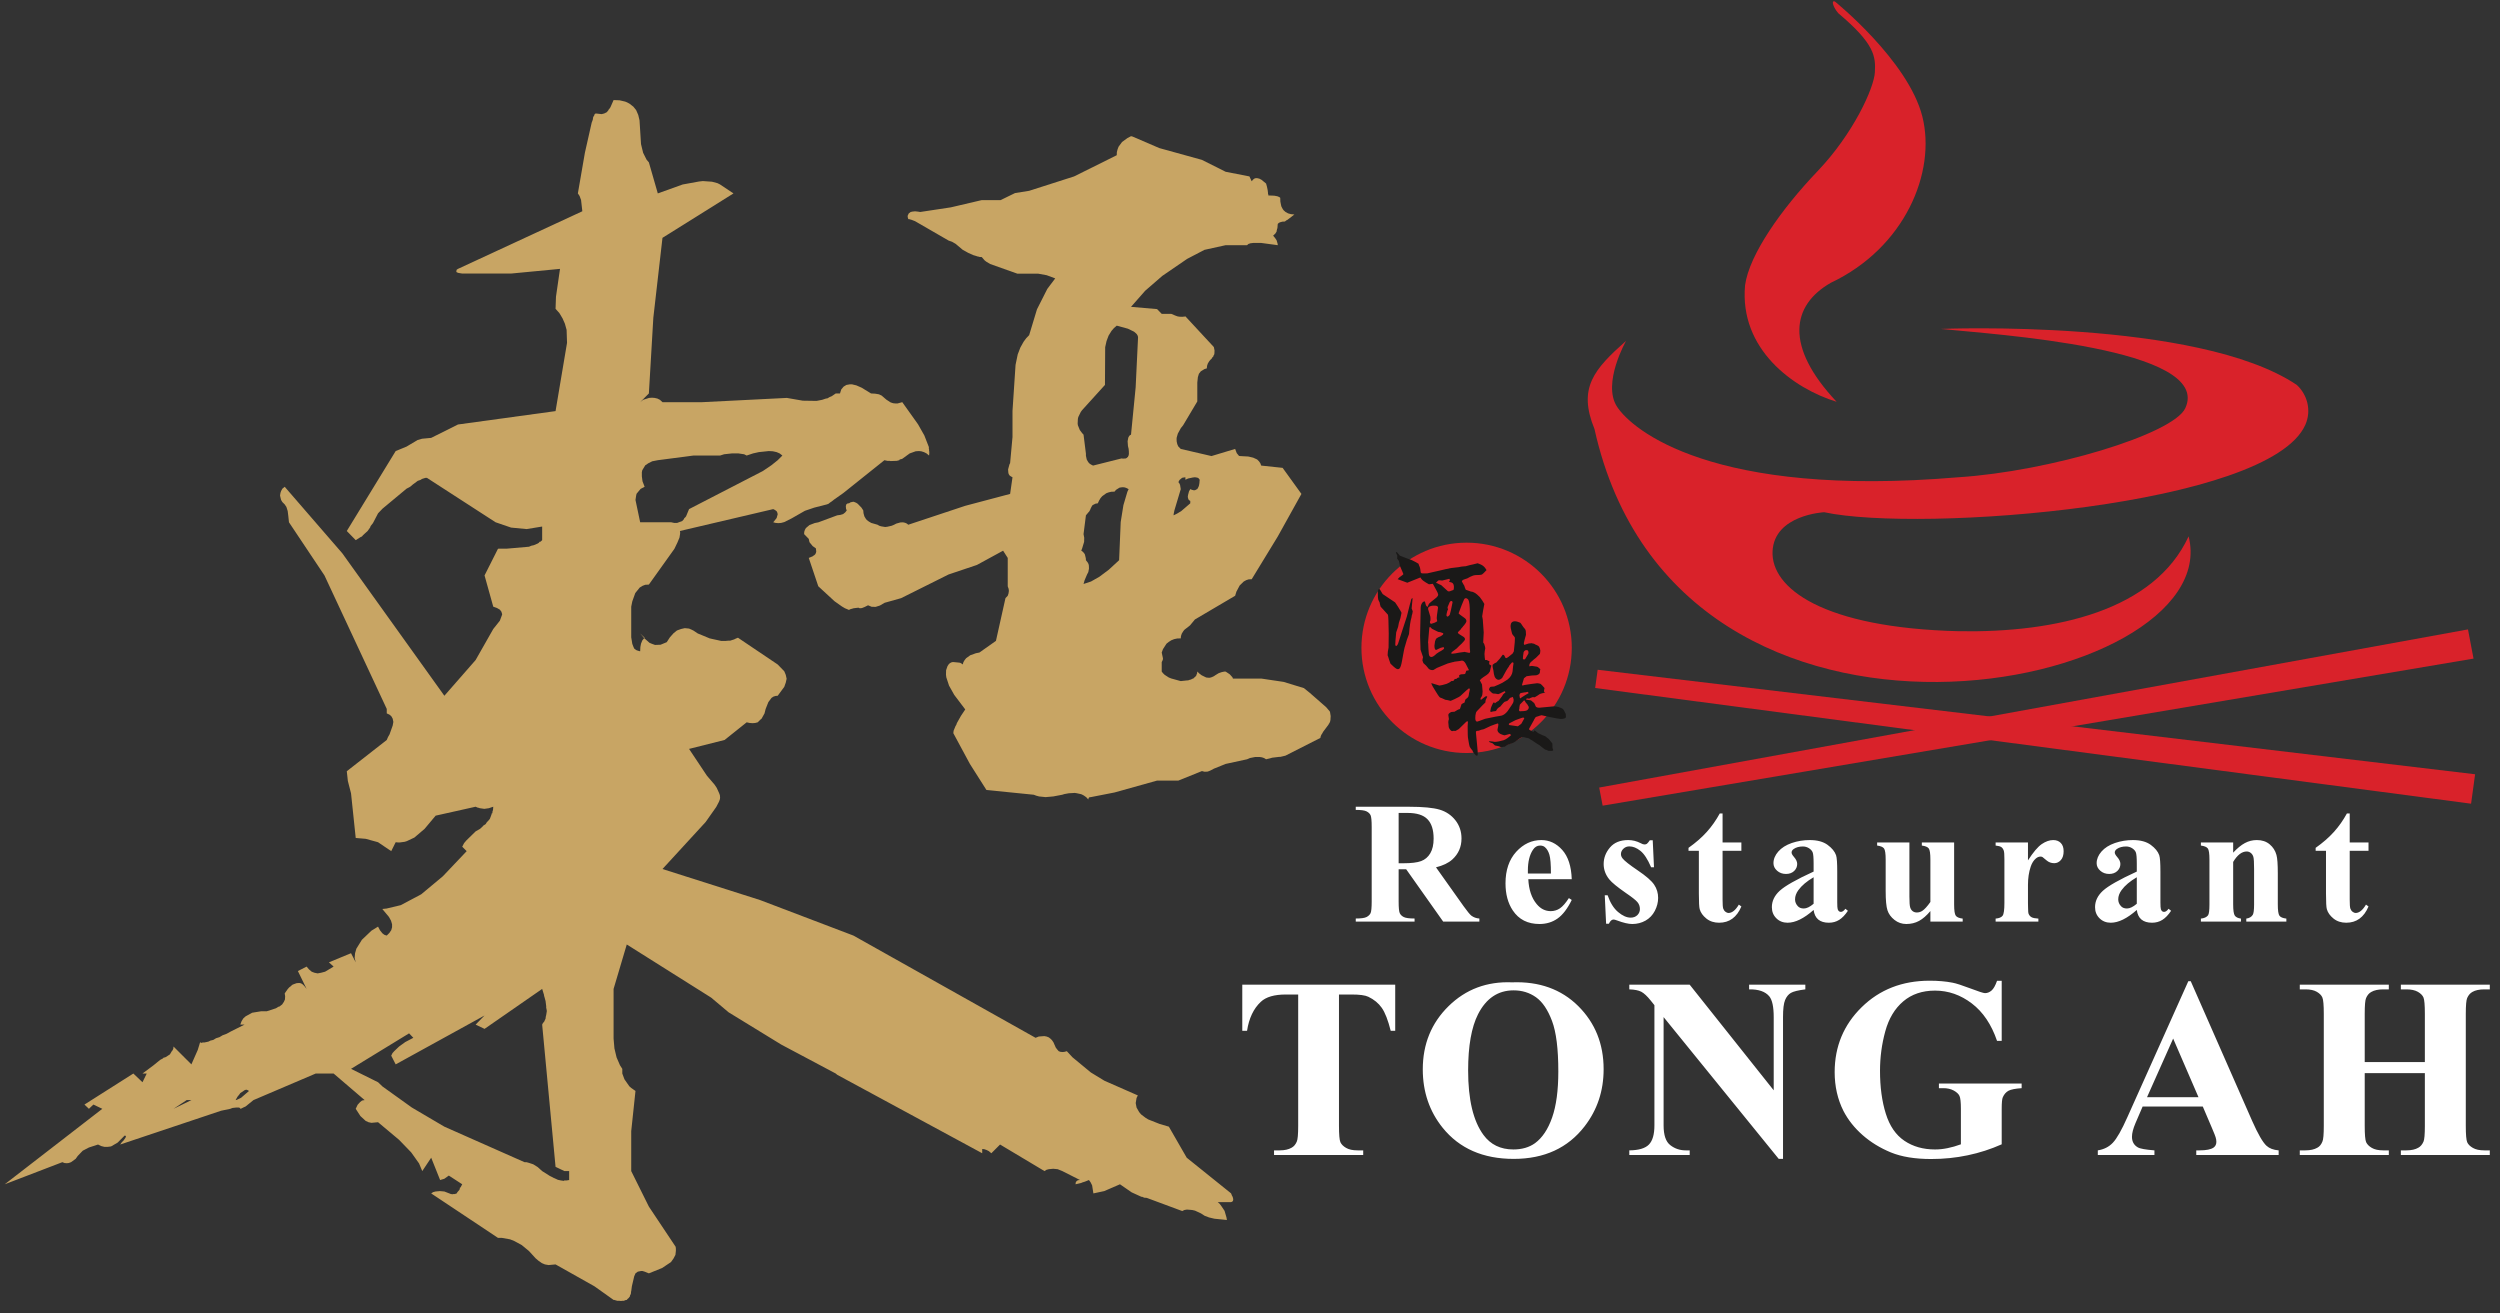
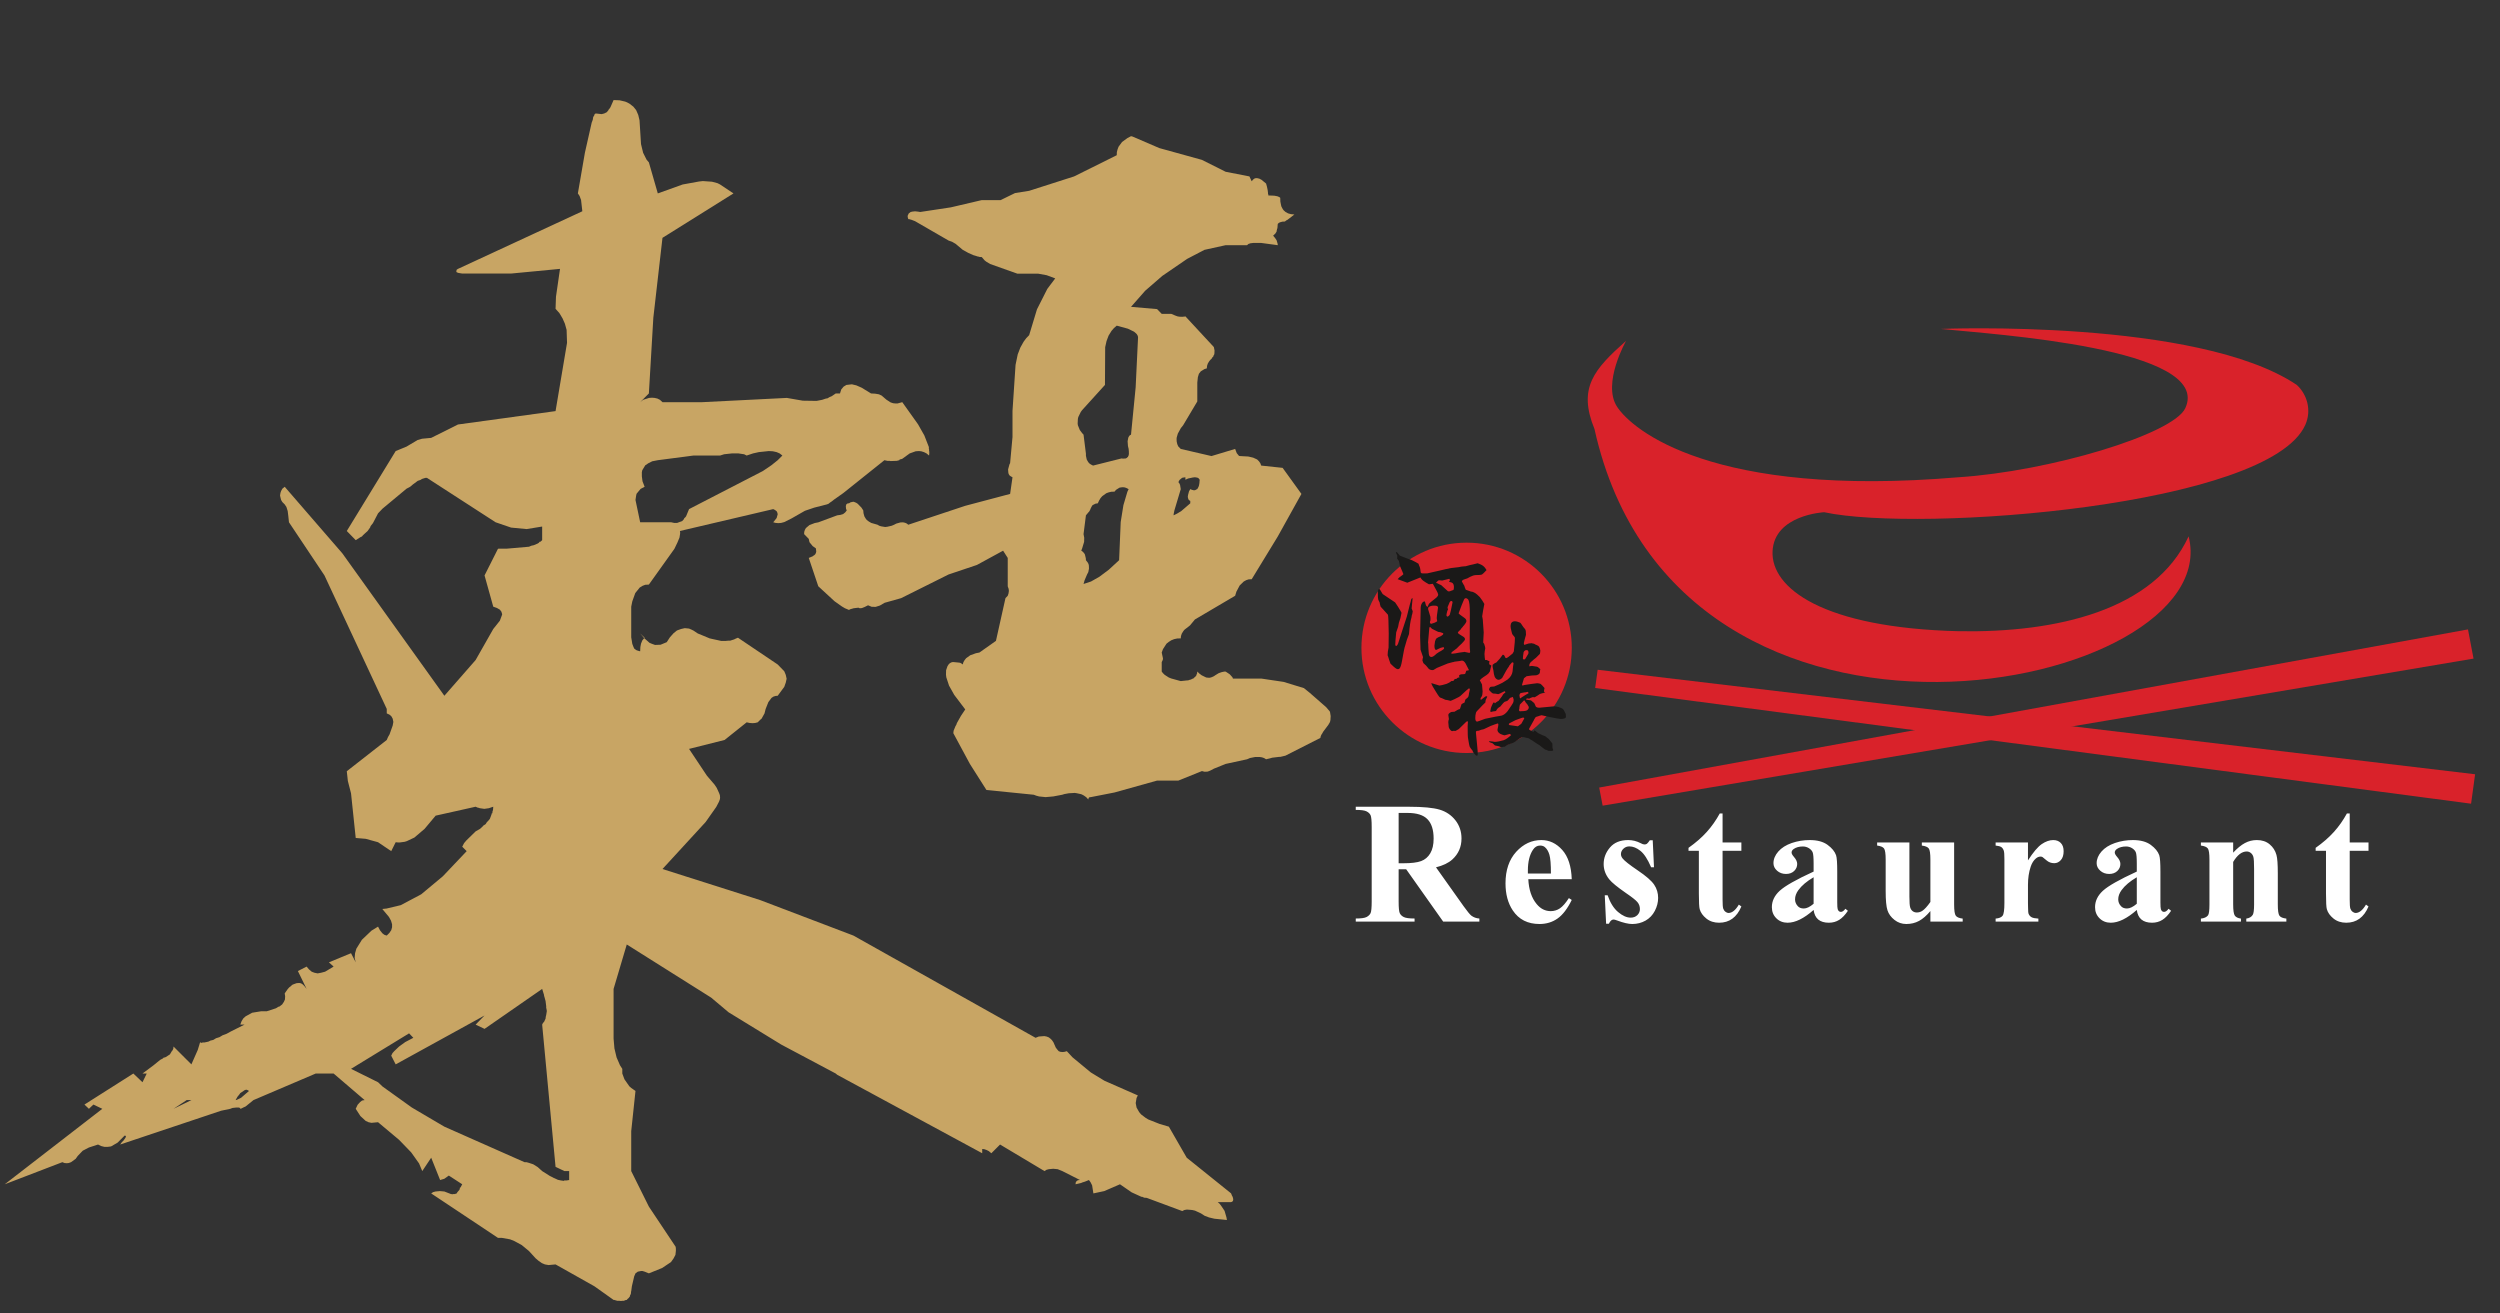
<svg xmlns="http://www.w3.org/2000/svg" width="198px" height="104px" viewBox="0 0 198 104" version="1.1">
  <rect x="0" y="0" width="198" height="104" fill="#333333" stroke="none" />
  <title>Slice 1</title>
  <desc>Created with Sketch.</desc>
  <defs />
  <g id="Page-1" stroke="none" stroke-width="1" fill="none" fill-rule="evenodd">
    <path d="M116.155,42.98 C120.755,42.98 124.485,46.71 124.485,51.309 C124.485,55.909 120.755,59.639 116.155,59.639 C111.556,59.639 107.826,55.909 107.826,51.309 C107.826,46.71 111.556,42.98 116.155,42.98" id="Fill-3" fill="#D9222A" />
    <path d="M101.162,15.543 L100.92,15.498 L100.453,15.48 L100.444,15.372 L100.426,15.354 L100.426,15.283 L100.399,15.058 L100.346,14.798 L100.274,14.538 L99.915,14.242 L99.744,14.152 L99.601,14.116 L99.466,14.107 L99.349,14.143 L99.233,14.233 L99.134,14.358 L98.954,13.972 L97.07,13.604 L95.194,12.662 L91.82,11.729 L89.693,10.813 L89.577,10.787 L89.298,10.93 L88.868,11.244 L88.59,11.621 L88.509,11.836 L88.455,12.052 L88.446,12.294 L85.071,13.972 L81.509,15.112 L80.387,15.292 L79.248,15.848 L77.758,15.848 L75.308,16.422 L72.876,16.79 L72.723,16.763 L72.481,16.736 L72.283,16.755 L72.122,16.79 L71.97,16.907 L71.916,17.024 L71.888,17.087 L71.888,17.176 L71.934,17.355 L71.996,17.355 L72.194,17.409 L72.472,17.517 L75.128,19.052 L75.406,19.15 L75.685,19.312 L76.25,19.788 L76.69,20.03 L77.094,20.21 L77.219,20.245 L77.444,20.317 L77.471,20.317 L77.596,20.353 L77.677,20.353 L77.758,20.362 L77.973,20.613 L78.108,20.721 L78.422,20.909 L80.567,21.672 L82.209,21.672 L82.9,21.798 L83.573,22.049 L82.945,22.884 L82.128,24.499 L81.509,26.545 L81.276,26.787 L81.069,27.066 L80.809,27.532 L80.603,28.071 L80.432,28.896 L80.19,32.549 L80.19,34.613 L80.001,36.677 L79.947,36.784 L79.84,37.179 L79.858,37.421 L79.885,37.538 L79.957,37.655 L80.055,37.727 L80.19,37.799 L80.001,39.118 L76.448,40.06 L71.934,41.559 L71.826,41.469 L71.709,41.415 L71.584,41.379 L71.458,41.37 L71.305,41.379 L70.983,41.469 L70.812,41.559 L70.623,41.639 L70.264,41.72 L70.103,41.738 L69.78,41.684 L69.636,41.639 L69.502,41.559 L68.999,41.415 L68.802,41.298 L68.649,41.182 L68.577,41.092 L68.47,40.921 L68.443,40.841 L68.389,40.643 L68.371,40.428 L68.227,40.204 L67.931,39.899 L67.806,39.818 L67.653,39.755 L67.581,39.737 L67.365,39.782 L67.24,39.863 L67.15,39.863 L67.034,39.934 L66.989,40.078 L67.007,40.294 L67.061,40.428 L66.935,40.589 L66.773,40.715 L66.567,40.778 L66.307,40.814 L64.808,41.37 L64.53,41.424 L64.108,41.586 L63.83,41.819 L63.749,41.962 L63.695,42.124 L63.687,42.303 L64.054,42.68 L64.09,42.86 L64.117,42.95 L64.359,43.246 L64.62,43.434 L64.647,43.686 L64.62,43.793 L64.566,43.901 L64.467,43.991 L64.44,43.991 L64.44,44 L64.413,44.018 L64.359,44.062 L64.054,44.188 L64.808,46.432 L66.092,47.616 L66.675,48.029 L66.917,48.172 L67.24,48.307 L67.33,48.254 L67.617,48.172 L67.994,48.128 L68.039,48.155 L68.101,48.172 L68.173,48.172 L68.272,48.155 L68.478,48.074 L68.748,47.939 L69.035,48.056 L69.349,48.065 L69.69,47.957 L70.058,47.742 L71.368,47.374 L75.128,45.498 L77.372,44.744 L79.445,43.614 L79.813,44.188 L79.813,46.432 L79.84,46.522 L79.858,46.557 L79.875,46.611 L79.894,46.701 L79.903,46.8 L79.875,46.997 L79.813,47.185 L79.633,47.374 L78.879,50.757 L77.569,51.681 L77.291,51.736 L76.842,51.897 L76.519,52.13 L76.403,52.274 L76.304,52.435 L76.25,52.624 L76.125,52.534 L76.053,52.498 L75.972,52.48 L75.505,52.435 L75.398,52.444 L75.308,52.48 L75.218,52.534 L75.128,52.624 L75.039,52.767 L74.931,53.081 L74.922,53.44 L74.949,53.647 L75.164,54.302 L75.577,55.038 L76.448,56.187 L76.106,56.698 L75.784,57.272 L75.739,57.407 L75.676,57.506 L75.523,57.883 L75.505,58.071 L76.816,60.503 L78.126,62.567 L81.877,62.944 L82.065,63.016 L82.29,63.078 L82.81,63.132 L83.42,63.078 L84.129,62.944 L84.3,62.89 L84.65,62.827 L85.117,62.8 L85.251,62.818 L85.628,62.899 L85.727,62.944 L85.844,63.007 L86.032,63.141 L86.194,63.321 L86.211,63.231 L86.238,63.177 L86.292,63.141 L86.391,63.132 L88.266,62.765 L91.641,61.822 L93.328,61.822 L95.194,61.068 L95.293,61.095 L95.401,61.122 L95.625,61.113 L95.742,61.077 L95.868,61.023 L96.137,60.88 L97.07,60.503 L98.766,60.135 L98.991,60.036 L99.404,59.955 L99.78,59.955 L99.951,59.982 L100.112,60.036 L100.274,60.135 L100.767,60.009 L101.288,59.946 L101.395,59.946 L101.808,59.848 L104.581,58.439 L104.581,58.376 L104.644,58.206 L104.716,58.098 L104.788,57.964 L105.219,57.389 L105.245,57.326 L105.29,57.272 L105.344,57.147 L105.371,57.021 L105.389,56.716 L105.335,56.375 L105.29,56.312 L105.039,56.016 L103.747,54.885 L103.271,54.499 L101.656,54.005 L99.915,53.746 L97.644,53.746 L97.636,53.683 L97.608,53.656 L97.599,53.629 L97.411,53.422 L97.357,53.377 L97.07,53.189 L96.962,53.189 L96.756,53.234 L96.522,53.314 L96.271,53.467 L96.137,53.557 L96.056,53.593 L95.984,53.629 L95.831,53.674 L95.679,53.674 L95.527,53.656 L95.176,53.485 L94.997,53.351 L94.826,53.189 L94.818,53.189 L94.818,53.261 L94.809,53.351 L94.782,53.377 L94.772,53.422 L94.746,53.503 L94.638,53.629 L94.575,53.664 L94.566,53.683 L94.503,53.746 L94.468,53.746 L94.306,53.826 L94.243,53.835 L94.091,53.889 L94.01,53.889 L93.516,53.943 L92.763,53.736 L92.565,53.656 L92.233,53.44 L92.107,53.314 L92.008,53.189 L92.008,52.435 L92.072,52.309 L92.098,52.237 L92.107,52.148 L92.008,51.681 L92.107,51.412 L92.386,50.981 L92.565,50.838 L92.763,50.712 L92.987,50.622 L93.229,50.569 L93.516,50.559 L93.534,50.371 L93.597,50.183 L93.714,49.994 L93.786,49.896 L93.884,49.815 L94.064,49.68 L94.252,49.527 L94.638,49.061 L97.823,47.185 L97.922,46.862 L98.183,46.369 L98.506,46.055 L98.703,45.947 L98.9,45.884 L99.134,45.875 L101.198,42.492 L103.073,39.118 L101.584,37.054 L99.888,36.874 L99.816,36.685 L99.708,36.533 L99.565,36.39 L99.251,36.246 L98.865,36.156 L98.21,36.12 L98.138,36.111 L98.102,36.075 L97.949,35.887 L97.823,35.555 L95.948,36.12 L93.516,35.555 L93.328,35.367 L93.274,35.259 L93.238,35.169 L93.193,34.972 L93.184,34.765 L93.193,34.658 L93.283,34.344 L93.525,33.904 L93.704,33.68 L94.826,31.795 L94.826,30.305 L94.871,29.875 L94.952,29.605 L95.105,29.408 L95.401,29.228 L95.58,29.175 L95.598,28.977 L95.661,28.788 L95.778,28.6 L95.859,28.501 L95.948,28.421 L96.02,28.313 L96.02,28.286 L96.038,28.286 L96.101,28.223 L96.118,28.151 L96.118,28.125 L96.128,28.125 L96.154,28.107 L96.181,27.999 L96.191,27.756 L96.137,27.487 L93.884,25.056 L93.776,25.082 L93.687,25.082 L93.66,25.091 L93.408,25.082 L93.256,25.056 L93.104,25.001 L92.763,24.858 L92.008,24.858 L91.641,24.481 L89.577,24.302 L90.698,23.027 L92.053,21.852 L94.019,20.505 L95.392,19.788 L97.07,19.419 L98.766,19.419 L98.874,19.321 L99.044,19.267 L99.269,19.24 L99.879,19.24 L101.198,19.419 L101.189,19.312 L101.108,19.034 L100.983,18.845 L100.83,18.666 L100.902,18.603 L100.938,18.558 L100.983,18.531 L101.108,18.343 L101.108,18.262 L101.117,18.262 L101.135,18.199 L101.135,18.127 L101.153,18.127 L101.171,18.064 L101.198,17.733 L101.296,17.643 L101.431,17.589 L101.584,17.553 L101.763,17.544 L101.889,17.445 L101.943,17.427 L102.517,16.988 L102.239,16.961 L102.015,16.898 L101.817,16.79 L101.665,16.656 L101.593,16.557 L101.485,16.351 L101.458,16.243 L101.404,15.965 L101.395,15.669 L101.332,15.615 L101.252,15.579 L101.162,15.543 Z M88.221,25.988 L88.446,25.791 L89.334,26.034 L89.81,26.267 L89.891,26.33 L90.034,26.464 L90.07,26.527 L90.106,26.59 L90.124,26.653 L90.133,26.733 L89.944,30.673 L89.577,34.424 L89.478,34.478 L89.415,34.559 L89.361,34.658 L89.307,34.945 L89.334,35.322 L89.388,35.555 L89.406,35.77 L89.406,35.932 L89.415,35.95 L89.397,36.013 L89.388,36.013 L89.388,36.085 L89.361,36.111 L89.352,36.111 L89.352,36.138 L89.334,36.201 L89.298,36.201 L89.298,36.21 L89.236,36.273 L89.128,36.318 L88.984,36.318 L88.984,36.327 L88.894,36.318 L88.859,36.309 L88.823,36.309 L86.57,36.874 L86.427,36.802 L86.31,36.731 L86.22,36.641 L86.148,36.533 L86.068,36.39 L86.005,36.094 L86.005,35.932 L85.816,34.424 L85.7,34.298 L85.52,34.056 L85.368,33.68 L85.35,33.554 L85.368,33.168 L85.403,33.024 L85.601,32.62 L85.7,32.486 L87.513,30.485 L87.53,27.497 L87.638,27.012 L87.8,26.581 L88.033,26.204 L88.221,25.988 Z M87.297,39.297 L87.62,39.064 L87.817,38.992 L88.015,38.947 L88.266,38.938 L88.392,38.794 L88.661,38.624 L88.814,38.597 L88.939,38.588 L89.092,38.606 L89.236,38.66 L89.388,38.741 L89.289,38.947 L88.975,40.006 L88.76,41.343 L88.634,44.368 L87.817,45.121 L87.073,45.678 L86.409,46.055 L85.816,46.252 L85.897,45.965 L86.095,45.498 L86.194,45.31 L86.247,45.032 L86.238,44.789 L86.211,44.672 L86.157,44.565 L86.005,44.368 L85.996,44.215 L85.942,43.991 L85.915,43.892 L85.844,43.793 L85.781,43.721 L85.709,43.658 L85.637,43.614 L85.709,43.425 L85.862,42.913 L85.87,42.591 L85.816,42.303 L86.005,40.814 L86.292,40.473 L86.328,40.392 L86.355,40.347 L86.373,40.294 L86.391,40.248 L86.481,40.078 L86.534,40.006 L86.768,39.889 L86.947,39.863 L87.046,39.647 L87.163,39.45 L87.297,39.297 Z M93.417,38.014 L93.624,37.843 L93.704,37.825 L93.884,37.799 L93.884,37.996 L94.099,37.897 L94.477,37.816 L94.638,37.799 L94.755,37.816 L94.871,37.843 L94.943,37.897 L95.015,37.996 L95.006,38.122 L94.997,38.14 L94.997,38.238 L94.961,38.445 L94.934,38.535 L94.916,38.561 L94.898,38.606 L94.862,38.669 L94.826,38.732 L94.763,38.768 L94.728,38.768 L94.728,38.777 L94.71,38.794 L94.647,38.822 L94.584,38.831 L94.503,38.822 L94.459,38.804 L94.422,38.804 L94.279,38.741 L94.27,38.741 L94.171,38.911 L94.091,39.208 L94.073,39.351 L94.091,39.441 L94.118,39.539 L94.171,39.611 L94.27,39.674 L94.27,39.863 L93.561,40.473 L93.238,40.67 L92.951,40.814 L92.951,40.724 L93.014,40.419 L93.516,38.741 L93.462,38.409 L93.426,38.328 L93.399,38.274 L93.328,38.184 L93.417,38.014 Z" id="Fill-4" fill="#C8A564" />
    <polygon id="Fill-5" fill="#C8A564" points="50.701 50.17 51.02 50.541 51.054 50.507" />
-     <path d="M48.596,7.926 L48.344,8.499 L48.276,8.6 L48.225,8.65 L48.209,8.65 L48.209,8.701 L48.057,8.886 L47.855,8.987 L47.653,9.038 L47.182,8.987 L47.097,9.038 L47.064,9.139 L46.98,9.273 L46.946,9.492 L46.862,9.711 L46.323,12.102 L45.767,15.318 L45.902,15.52 L46.02,15.84 L46.121,16.732 L36.271,21.295 L36.17,21.362 L36.137,21.497 L36.17,21.564 L36.305,21.615 L36.608,21.665 L40.48,21.665 L44.353,21.295 L44.033,23.501 L44,24.46 L44.303,24.797 L44.555,25.218 L44.74,25.639 L44.875,26.127 L44.909,27.154 L44,32.559 L36.271,33.62 L34.15,34.68 L33.426,34.748 L33.072,34.849 L32.197,35.371 L31.338,35.724 L27.466,42.055 L28.173,42.779 L28.576,42.526 L28.661,42.493 L28.762,42.375 L29.116,42.055 L29.318,41.769 L29.351,41.667 L29.537,41.432 L29.941,40.657 L30.294,40.287 L32.197,38.704 L32.483,38.553 L32.702,38.367 L33.089,38.081 L33.291,38.014 L33.426,37.93 L33.695,37.846 L33.813,37.846 L39.251,41.364 L40.48,41.785 L41.709,41.903 L42.939,41.702 L42.939,42.779 L42.871,42.846 L42.787,42.913 L42.72,42.913 L42.72,42.931 L42.686,42.981 L42.585,43.048 L42.265,43.183 L42.097,43.217 L41.895,43.301 L40.161,43.452 L39.504,43.452 L39.437,43.469 L38.376,45.574 L39.066,48.049 L39.352,48.15 L39.588,48.285 L39.706,48.436 L39.739,48.537 L39.773,48.655 L39.739,48.756 L39.588,49.16 L39.066,49.817 L37.669,52.275 L35.194,55.104 L27.112,43.823 L22.549,38.553 L22.364,38.704 L22.263,38.889 L22.212,39.041 L22.179,39.243 L22.212,39.395 L22.263,39.597 L22.364,39.765 L22.549,39.95 L22.684,40.152 L22.785,40.472 L22.835,40.876 L22.886,41.364 L25.697,45.574 L30.631,56.147 L30.631,56.501 L30.85,56.602 L31.002,56.737 L31.102,56.922 L31.153,57.175 L31.102,57.461 L30.85,58.168 L30.732,58.37 L30.631,58.606 L27.466,61.081 L27.55,61.855 L27.802,62.832 L28.173,66.367 L28.964,66.435 L29.941,66.704 L30.985,67.411 L31.338,66.704 L31.506,66.721 L31.675,66.721 L32.046,66.671 L32.214,66.62 L32.82,66.334 L33.628,65.644 L34.503,64.6 L37.669,63.892 L37.82,63.96 L37.904,63.977 L38.005,64.011 L38.359,64.061 L38.713,64.011 L39.066,63.892 L39.049,64.128 L39.015,64.263 L38.999,64.263 L38.999,64.398 L38.949,64.431 L38.931,64.431 L38.931,64.499 L38.797,64.852 L38.629,65.054 L38.578,65.088 L38.46,65.273 L38.275,65.391 L38.241,65.441 L38.022,65.644 L37.669,65.846 L36.945,66.553 L36.759,66.771 L36.608,67.058 L36.961,67.411 L35.076,69.398 L33.359,70.829 L31.742,71.688 L30.614,71.957 L30.278,71.991 L30.799,72.614 L30.968,72.917 L31.052,73.203 L31.052,73.439 L30.985,73.675 L30.833,73.894 L30.631,74.096 L30.513,74.062 L30.429,74.029 L30.278,73.91 L30.092,73.675 L29.941,73.388 L29.419,73.709 L28.661,74.432 L28.223,75.139 L28.122,75.493 L28.088,75.864 L28.173,76.217 L27.802,75.493 L26.051,76.217 L26.422,76.554 L25.748,76.958 L25.428,77.042 L25.159,77.093 L24.906,77.042 L24.687,76.958 L24.469,76.773 L24.283,76.554 L23.593,76.907 L24.283,78.322 L24.098,78.086 L23.997,77.985 L23.913,77.918 L23.795,77.867 L23.694,77.851 L23.492,77.867 L23.256,77.951 L23.139,78.002 L23.037,78.103 L22.903,78.204 L22.785,78.339 L22.549,78.675 L22.583,78.911 L22.566,79.164 L22.482,79.349 L22.347,79.551 L22.128,79.719 L22.044,79.736 L21.859,79.854 L21.135,80.09 L20.697,80.09 L19.973,80.208 L19.451,80.494 L19.266,80.662 L19.131,80.881 L19.031,81.15 L19.367,81.15 L18.256,81.706 L17.953,81.874 L17.633,81.992 L17.38,82.144 L17.111,82.228 L16.892,82.362 L16.673,82.413 L16.505,82.497 L16.185,82.565 L16.05,82.565 L15.966,82.598 L15.882,82.565 L15.848,82.548 L15.663,83.154 L15.158,84.299 L13.743,82.884 L13.726,83.053 L13.659,83.204 L13.626,83.221 L13.457,83.507 L13.12,83.726 L13.002,83.76 L12.952,83.76 L12.952,83.777 L12.902,83.827 L12.683,83.945 L12.144,84.383 L11.285,85.023 L11.622,85.023 L11.285,85.713 L10.561,85.023 L6.689,87.481 L7.042,87.818 L7.396,87.481 L8.103,87.818 L0.375,93.795 L4.938,92.044 L5.106,92.111 L5.275,92.128 L5.443,92.111 L5.628,92.044 L5.998,91.775 L6.15,91.556 L6.554,91.135 L7.042,90.882 L7.766,90.646 L8.002,90.764 L8.271,90.832 L8.524,90.832 L8.793,90.798 L9.315,90.495 L9.871,89.939 L9.921,89.939 L9.972,89.99 L9.972,90.023 L9.938,90.108 L9.787,90.327 L9.652,90.461 L9.517,90.646 L17.515,87.969 L18.239,87.818 L18.407,87.751 L18.711,87.716 L18.912,87.716 L18.963,87.734 L19.014,87.751 L19.031,87.818 L19.098,87.801 L19.199,87.751 L19.3,87.7 L19.451,87.633 L20.074,87.127 L25.007,85.023 L26.422,85.023 L28.88,87.127 L28.678,87.161 L28.526,87.279 L28.324,87.498 L28.173,87.818 L28.543,88.39 L28.964,88.778 L29.183,88.879 L29.419,88.929 L29.941,88.879 L31.608,90.276 L32.567,91.269 L33.19,92.145 L33.443,92.751 L34.15,91.69 L34.857,93.458 L35.194,93.357 L35.547,93.105 L36.608,93.795 L36.49,94.014 L36.456,94.064 L36.423,94.064 L36.423,94.115 L36.389,94.233 L36.271,94.367 L36.238,94.401 L36.17,94.519 L36.019,94.569 L35.867,94.569 L35.867,94.586 L35.716,94.569 L35.194,94.367 L34.84,94.334 L34.487,94.367 L34.302,94.418 L34.15,94.519 L39.437,98.038 L39.739,98.038 L40.396,98.155 L40.733,98.29 L41.322,98.61 L41.895,99.082 L42.417,99.654 L42.653,99.856 L42.922,100.042 L43.158,100.142 L43.444,100.193 L44,100.142 L47.081,101.876 L48.596,102.954 L48.646,102.954 L48.882,103.022 L49.034,103.022 L49.185,103.038 L49.303,103.022 L49.421,103.022 L49.522,102.971 L49.64,102.954 L49.707,102.87 L49.775,102.82 L49.842,102.735 L49.859,102.702 L49.892,102.685 L49.892,102.617 L49.96,102.483 L49.977,102.365 L49.977,102.298 L49.993,102.264 L50.044,101.876 L50.229,101.085 L50.33,100.85 L50.515,100.715 L50.768,100.664 L50.886,100.664 L51.054,100.715 L51.391,100.85 L52.435,100.428 L53.142,99.957 L53.344,99.671 L53.495,99.385 L53.529,99.065 L53.529,98.896 L53.512,98.745 L51.391,95.563 L49.993,92.751 L49.993,89.586 L50.33,86.403 L49.993,86.168 L49.842,86.033 L49.455,85.478 L49.286,85.023 L49.286,84.652 L49.101,84.366 L48.832,83.743 L48.663,83.036 L48.596,82.262 L48.596,78.322 L49.64,74.803 L56.324,79.012 L57.705,80.174 L61.88,82.733 L66.19,85.023 L66.308,85.124 L77.791,91.337 L77.791,91 L77.96,91.017 L78.145,91.084 L78.313,91.169 L78.515,91.337 L79.205,90.646 L82.725,92.751 L82.876,92.65 L83.061,92.6 L83.415,92.566 L83.768,92.6 L84.139,92.751 L85.536,93.458 L85.368,93.475 L85.267,93.543 L85.199,93.643 L85.183,93.795 L85.62,93.694 L85.738,93.643 L85.906,93.593 L86.243,93.458 L86.378,93.643 L86.428,93.744 L86.496,93.879 L86.597,94.519 L86.749,94.485 L87.456,94.334 L88.702,93.795 L89.628,94.435 L90.402,94.788 L90.47,94.788 L90.503,94.805 L90.621,94.856 L90.823,94.872 L93.635,95.916 L93.803,95.832 L94.005,95.798 L94.426,95.832 L94.645,95.883 L95.116,96.101 L95.403,96.287 L95.756,96.421 L96.177,96.522 L97.17,96.623 L97.137,96.421 L96.985,95.899 L96.749,95.546 L96.615,95.361 L96.447,95.209 L97.507,95.209 L97.507,95.192 L97.558,95.192 L97.625,95.142 L97.659,95.091 L97.659,95.024 L97.676,95.024 L97.659,94.906 L97.625,94.788 L97.558,94.671 L97.558,94.653 L97.507,94.536 L97.507,94.519 L93.988,91.69 L92.574,89.232 L91.833,89.013 L90.941,88.66 L90.722,88.525 L90.369,88.256 L90.217,88.071 L90.015,87.716 L89.948,87.363 L90.015,86.959 L90.116,86.757 L87.472,85.595 L86.395,84.939 L84.947,83.743 L84.493,83.255 L84.307,83.305 L84.155,83.322 L83.987,83.305 L83.852,83.255 L83.718,83.103 L83.617,82.969 L83.431,82.548 L83.314,82.379 L83.196,82.262 L83.061,82.16 L82.893,82.093 L82.707,82.059 L82.27,82.093 L82.017,82.194 L67.588,74.096 L60.197,71.284 L52.468,68.826 L55.886,65.105 L56.728,63.909 L56.947,63.489 L57.015,63.303 L57.031,63.185 L57.015,62.983 L56.98,62.883 L56.947,62.798 L56.762,62.394 L56.593,62.142 L55.987,61.435 L54.573,59.313 L57.385,58.606 L59.136,57.208 L59.372,57.259 L59.607,57.276 L59.809,57.259 L60.011,57.208 L60.163,57.056 L60.23,56.989 L60.315,56.922 L60.55,56.501 L60.634,56.164 L60.853,55.608 L61.106,55.272 L61.257,55.171 L61.426,55.12 L61.594,55.104 L62.116,54.396 L62.234,54.06 L62.301,53.756 L62.234,53.453 L62.116,53.167 L61.594,52.628 L58.446,50.507 L58.277,50.574 L58.142,50.642 L57.823,50.743 L57.654,50.743 L57.486,50.76 L57.115,50.76 L56.341,50.591 L56.291,50.574 L56.24,50.574 L55.263,50.17 L54.91,49.935 L54.573,49.783 L54.236,49.75 L53.933,49.817 L53.613,49.935 L53.344,50.153 L53.058,50.473 L52.805,50.861 L52.317,51.063 L51.879,51.079 L51.644,50.996 L51.441,50.911 L51.02,50.541 L50.869,50.726 L50.768,50.979 L50.717,51.248 L50.701,51.585 L50.515,51.534 L50.381,51.484 L50.229,51.366 L50.162,51.214 L50.078,50.996 L49.993,50.473 L49.993,48.049 L50.078,47.628 L50.313,46.972 L50.667,46.534 L50.886,46.399 L51.105,46.315 L51.391,46.298 L53.411,43.469 L53.647,42.981 L53.815,42.577 L53.866,42.257 L53.866,42.139 L53.849,42.055 L61.24,40.321 L61.375,40.388 L61.51,40.489 L61.56,40.59 L61.594,40.725 L61.51,41.028 L61.24,41.364 L61.426,41.415 L61.645,41.432 L61.864,41.415 L62.116,41.348 L62.689,41.061 L63.749,40.455 L64.49,40.203 L65.483,39.95 L65.618,39.9 L65.719,39.816 L65.871,39.714 L66.039,39.58 L66.78,39.058 L70.046,36.448 L70.282,36.499 L70.467,36.499 L70.534,36.516 L71.023,36.499 L71.225,36.448 L71.258,36.398 L71.258,36.381 L71.309,36.381 L71.444,36.347 L72.05,35.91 L72.522,35.741 L72.774,35.724 L72.959,35.741 L73.178,35.808 L73.38,35.91 L73.582,36.078 L73.599,35.926 L73.599,35.758 L73.582,35.724 L73.582,35.59 L73.565,35.539 L73.565,35.404 L73.211,34.495 L72.707,33.603 L71.46,31.852 L71.09,31.953 L70.905,31.953 L70.737,31.936 L70.534,31.869 L70.198,31.65 L69.827,31.33 L69.609,31.229 L69.305,31.178 L68.986,31.162 L68.245,30.707 L67.824,30.522 L67.47,30.437 L67.319,30.437 L67.032,30.488 L66.814,30.622 L66.628,30.842 L66.527,31.162 L66.19,31.162 L65.871,31.38 L65.702,31.448 L65.534,31.549 L65.416,31.565 L65.113,31.666 L64.675,31.751 L63.581,31.734 L62.318,31.515 L55.617,31.852 L52.468,31.852 L52.267,31.666 L52.064,31.565 L51.845,31.515 L51.644,31.498 L51.408,31.515 L50.936,31.666 L50.701,31.852 L51.391,31.162 L51.744,25.167 L52.468,18.837 L58.092,15.318 L57.031,14.611 L56.829,14.509 L56.392,14.392 L55.667,14.341 L55.364,14.375 L54.068,14.611 L52.098,15.318 L51.391,12.86 L51.206,12.641 L50.936,12.102 L50.768,11.412 L50.65,9.526 L50.549,9.105 L50.381,8.718 L50.162,8.448 L49.859,8.213 L49.674,8.112 L49.505,8.044 L49.068,7.943 L48.596,7.926 Z M57.351,35.977 L57.974,35.91 L58.479,35.91 L58.934,35.977 L59.136,36.078 L59.641,35.91 L60.096,35.808 L60.887,35.724 L61.207,35.741 L61.51,35.808 L61.746,35.91 L61.965,36.078 L61.594,36.448 L61.089,36.852 L60.416,37.307 L54.573,40.321 L54.337,40.893 L54.253,40.994 L54.202,41.028 L54.186,41.028 L54.186,41.095 L54.034,41.264 L53.63,41.415 L53.394,41.415 L53.159,41.364 L50.701,41.364 L50.33,39.597 L50.381,39.26 L50.414,39.108 L50.734,38.721 L51.054,38.553 L50.886,38.115 L50.835,37.728 L50.835,37.391 L50.869,37.24 L51.105,36.852 L51.357,36.684 L51.66,36.533 L52.098,36.448 L54.927,36.078 L57.031,36.078 L57.351,35.977 Z M37.669,81.15 L38.376,81.487 L42.939,78.322 L43.09,78.81 L43.09,78.877 L43.107,78.911 L43.208,79.281 L43.259,79.686 L43.259,79.837 L43.275,79.871 L43.309,80.073 L43.259,80.393 L43.225,80.527 L43.208,80.679 L43.09,80.931 L43.006,81.016 L42.939,81.15 L44,92.414 L44.706,92.751 L45.077,92.751 L45.077,93.458 L44.875,93.492 L44.69,93.492 L44.656,93.526 L44.42,93.492 L44.185,93.441 L43.898,93.307 L43.882,93.307 L43.595,93.155 L43.579,93.155 L42.939,92.751 L42.585,92.431 L42.232,92.212 L41.878,92.095 L41.693,92.044 L41.541,92.044 L35.194,89.232 L32.618,87.716 L30.294,86.05 L29.941,85.713 L27.802,84.652 L32.399,81.841 L32.736,82.194 L32.096,82.531 L31.608,82.884 L31.22,83.255 L31.085,83.406 L30.985,83.609 L31.338,84.299 L38.376,80.426 L37.669,81.15 Z M14.787,87.127 L15.158,87.127 L13.743,87.818 L14.787,87.127 Z M19.502,86.302 L19.603,86.336 L19.721,86.403 L19.232,86.825 L19.098,86.942 L18.744,87.111 L18.66,87.127 L18.811,86.858 L18.963,86.673 L19.031,86.572 L19.384,86.336 L19.502,86.302 Z" id="Fill-6" fill="#C8A564" />
+     <path d="M48.596,7.926 L48.344,8.499 L48.276,8.6 L48.225,8.65 L48.209,8.65 L48.209,8.701 L48.057,8.886 L47.855,8.987 L47.653,9.038 L47.182,8.987 L47.097,9.038 L47.064,9.139 L46.98,9.273 L46.946,9.492 L46.862,9.711 L46.323,12.102 L45.767,15.318 L45.902,15.52 L46.02,15.84 L46.121,16.732 L36.271,21.295 L36.17,21.362 L36.137,21.497 L36.17,21.564 L36.305,21.615 L36.608,21.665 L40.48,21.665 L44.353,21.295 L44.033,23.501 L44,24.46 L44.303,24.797 L44.555,25.218 L44.74,25.639 L44.875,26.127 L44.909,27.154 L44,32.559 L36.271,33.62 L34.15,34.68 L33.426,34.748 L33.072,34.849 L32.197,35.371 L31.338,35.724 L27.466,42.055 L28.173,42.779 L28.576,42.526 L28.661,42.493 L28.762,42.375 L29.116,42.055 L29.318,41.769 L29.351,41.667 L29.537,41.432 L29.941,40.657 L30.294,40.287 L32.197,38.704 L32.483,38.553 L32.702,38.367 L33.089,38.081 L33.291,38.014 L33.426,37.93 L33.695,37.846 L33.813,37.846 L39.251,41.364 L40.48,41.785 L41.709,41.903 L42.939,41.702 L42.939,42.779 L42.871,42.846 L42.787,42.913 L42.72,42.913 L42.72,42.931 L42.686,42.981 L42.585,43.048 L42.265,43.183 L42.097,43.217 L41.895,43.301 L40.161,43.452 L39.504,43.452 L39.437,43.469 L38.376,45.574 L39.066,48.049 L39.352,48.15 L39.588,48.285 L39.706,48.436 L39.739,48.537 L39.773,48.655 L39.739,48.756 L39.588,49.16 L39.066,49.817 L37.669,52.275 L35.194,55.104 L27.112,43.823 L22.549,38.553 L22.364,38.704 L22.263,38.889 L22.212,39.041 L22.179,39.243 L22.212,39.395 L22.263,39.597 L22.364,39.765 L22.549,39.95 L22.684,40.152 L22.785,40.472 L22.835,40.876 L22.886,41.364 L25.697,45.574 L30.631,56.147 L30.631,56.501 L30.85,56.602 L31.002,56.737 L31.102,56.922 L31.153,57.175 L31.102,57.461 L30.85,58.168 L30.732,58.37 L30.631,58.606 L27.466,61.081 L27.55,61.855 L27.802,62.832 L28.173,66.367 L28.964,66.435 L29.941,66.704 L30.985,67.411 L31.338,66.704 L31.506,66.721 L31.675,66.721 L32.046,66.671 L32.214,66.62 L32.82,66.334 L33.628,65.644 L34.503,64.6 L37.669,63.892 L37.82,63.96 L37.904,63.977 L38.005,64.011 L38.359,64.061 L38.713,64.011 L39.066,63.892 L39.049,64.128 L39.015,64.263 L38.999,64.263 L38.999,64.398 L38.949,64.431 L38.931,64.431 L38.931,64.499 L38.797,64.852 L38.629,65.054 L38.578,65.088 L38.46,65.273 L38.275,65.391 L38.241,65.441 L38.022,65.644 L37.669,65.846 L36.945,66.553 L36.759,66.771 L36.608,67.058 L36.961,67.411 L35.076,69.398 L33.359,70.829 L31.742,71.688 L30.614,71.957 L30.278,71.991 L30.799,72.614 L30.968,72.917 L31.052,73.203 L31.052,73.439 L30.985,73.675 L30.833,73.894 L30.631,74.096 L30.513,74.062 L30.429,74.029 L30.278,73.91 L30.092,73.675 L29.941,73.388 L29.419,73.709 L28.661,74.432 L28.223,75.139 L28.122,75.493 L28.088,75.864 L28.173,76.217 L27.802,75.493 L26.051,76.217 L26.422,76.554 L25.748,76.958 L25.428,77.042 L25.159,77.093 L24.906,77.042 L24.687,76.958 L24.469,76.773 L24.283,76.554 L23.593,76.907 L24.283,78.322 L24.098,78.086 L23.997,77.985 L23.913,77.918 L23.795,77.867 L23.694,77.851 L23.492,77.867 L23.256,77.951 L23.139,78.002 L23.037,78.103 L22.903,78.204 L22.785,78.339 L22.549,78.675 L22.583,78.911 L22.566,79.164 L22.482,79.349 L22.347,79.551 L22.128,79.719 L22.044,79.736 L21.859,79.854 L21.135,80.09 L20.697,80.09 L19.973,80.208 L19.451,80.494 L19.266,80.662 L19.131,80.881 L19.031,81.15 L19.367,81.15 L18.256,81.706 L17.953,81.874 L17.633,81.992 L17.38,82.144 L17.111,82.228 L16.892,82.362 L16.673,82.413 L16.505,82.497 L16.185,82.565 L16.05,82.565 L15.966,82.598 L15.882,82.565 L15.848,82.548 L15.663,83.154 L15.158,84.299 L13.743,82.884 L13.726,83.053 L13.659,83.204 L13.626,83.221 L13.457,83.507 L13.12,83.726 L13.002,83.76 L12.952,83.76 L12.952,83.777 L12.902,83.827 L12.683,83.945 L12.144,84.383 L11.285,85.023 L11.622,85.023 L11.285,85.713 L10.561,85.023 L6.689,87.481 L7.042,87.818 L7.396,87.481 L8.103,87.818 L0.375,93.795 L4.938,92.044 L5.106,92.111 L5.275,92.128 L5.443,92.111 L5.628,92.044 L5.998,91.775 L6.15,91.556 L6.554,91.135 L7.042,90.882 L7.766,90.646 L8.002,90.764 L8.271,90.832 L8.524,90.832 L8.793,90.798 L9.315,90.495 L9.871,89.939 L9.921,89.939 L9.972,89.99 L9.972,90.023 L9.938,90.108 L9.787,90.327 L9.652,90.461 L9.517,90.646 L17.515,87.969 L18.239,87.818 L18.407,87.751 L18.711,87.716 L18.912,87.716 L18.963,87.734 L19.014,87.751 L19.031,87.818 L19.098,87.801 L19.199,87.751 L19.3,87.7 L19.451,87.633 L20.074,87.127 L25.007,85.023 L26.422,85.023 L28.88,87.127 L28.678,87.161 L28.526,87.279 L28.324,87.498 L28.173,87.818 L28.543,88.39 L28.964,88.778 L29.183,88.879 L29.419,88.929 L29.941,88.879 L31.608,90.276 L32.567,91.269 L33.19,92.145 L33.443,92.751 L34.15,91.69 L34.857,93.458 L35.194,93.357 L35.547,93.105 L36.608,93.795 L36.49,94.014 L36.456,94.064 L36.423,94.064 L36.423,94.115 L36.389,94.233 L36.271,94.367 L36.238,94.401 L36.17,94.519 L36.019,94.569 L35.867,94.569 L35.867,94.586 L35.716,94.569 L35.194,94.367 L34.84,94.334 L34.487,94.367 L34.302,94.418 L34.15,94.519 L39.437,98.038 L39.739,98.038 L40.396,98.155 L40.733,98.29 L41.322,98.61 L41.895,99.082 L42.417,99.654 L42.653,99.856 L42.922,100.042 L43.158,100.142 L43.444,100.193 L44,100.142 L47.081,101.876 L48.596,102.954 L48.646,102.954 L48.882,103.022 L49.034,103.022 L49.185,103.038 L49.303,103.022 L49.421,103.022 L49.522,102.971 L49.64,102.954 L49.707,102.87 L49.775,102.82 L49.842,102.735 L49.859,102.702 L49.892,102.685 L49.892,102.617 L49.96,102.483 L49.977,102.365 L49.977,102.298 L49.993,102.264 L50.044,101.876 L50.229,101.085 L50.33,100.85 L50.515,100.715 L50.768,100.664 L50.886,100.664 L51.054,100.715 L51.391,100.85 L52.435,100.428 L53.142,99.957 L53.344,99.671 L53.495,99.385 L53.529,99.065 L53.529,98.896 L53.512,98.745 L51.391,95.563 L49.993,92.751 L49.993,89.586 L50.33,86.403 L49.993,86.168 L49.842,86.033 L49.455,85.478 L49.286,85.023 L49.286,84.652 L49.101,84.366 L48.832,83.743 L48.663,83.036 L48.596,82.262 L48.596,78.322 L49.64,74.803 L56.324,79.012 L57.705,80.174 L61.88,82.733 L66.19,85.023 L66.308,85.124 L77.791,91.337 L77.791,91 L77.96,91.017 L78.145,91.084 L78.313,91.169 L78.515,91.337 L79.205,90.646 L82.725,92.751 L82.876,92.65 L83.061,92.6 L83.415,92.566 L83.768,92.6 L84.139,92.751 L85.536,93.458 L85.368,93.475 L85.267,93.543 L85.199,93.643 L85.183,93.795 L85.62,93.694 L85.738,93.643 L85.906,93.593 L86.243,93.458 L86.378,93.643 L86.428,93.744 L86.496,93.879 L86.597,94.519 L86.749,94.485 L87.456,94.334 L88.702,93.795 L89.628,94.435 L90.402,94.788 L90.47,94.788 L90.503,94.805 L90.621,94.856 L90.823,94.872 L93.635,95.916 L93.803,95.832 L94.005,95.798 L94.426,95.832 L94.645,95.883 L95.116,96.101 L95.403,96.287 L95.756,96.421 L96.177,96.522 L97.17,96.623 L97.137,96.421 L96.985,95.899 L96.749,95.546 L96.615,95.361 L96.447,95.209 L97.507,95.209 L97.507,95.192 L97.558,95.192 L97.625,95.142 L97.659,95.091 L97.659,95.024 L97.676,95.024 L97.659,94.906 L97.625,94.788 L97.558,94.671 L97.558,94.653 L97.507,94.536 L97.507,94.519 L93.988,91.69 L92.574,89.232 L91.833,89.013 L90.941,88.66 L90.722,88.525 L90.369,88.256 L90.217,88.071 L90.015,87.716 L89.948,87.363 L90.015,86.959 L90.116,86.757 L87.472,85.595 L86.395,84.939 L84.947,83.743 L84.493,83.255 L84.307,83.305 L84.155,83.322 L83.987,83.305 L83.852,83.255 L83.718,83.103 L83.617,82.969 L83.431,82.548 L83.314,82.379 L83.196,82.262 L83.061,82.16 L82.893,82.093 L82.707,82.059 L82.27,82.093 L82.017,82.194 L67.588,74.096 L60.197,71.284 L52.468,68.826 L55.886,65.105 L56.728,63.909 L56.947,63.489 L57.015,63.303 L57.031,63.185 L57.015,62.983 L56.98,62.883 L56.947,62.798 L56.762,62.394 L56.593,62.142 L55.987,61.435 L54.573,59.313 L57.385,58.606 L59.136,57.208 L59.372,57.259 L59.607,57.276 L59.809,57.259 L60.011,57.208 L60.163,57.056 L60.23,56.989 L60.315,56.922 L60.55,56.501 L60.634,56.164 L60.853,55.608 L61.106,55.272 L61.257,55.171 L61.426,55.12 L61.594,55.104 L62.116,54.396 L62.234,54.06 L62.301,53.756 L62.234,53.453 L62.116,53.167 L61.594,52.628 L58.446,50.507 L58.277,50.574 L58.142,50.642 L57.823,50.743 L57.654,50.743 L57.486,50.76 L57.115,50.76 L56.341,50.591 L56.291,50.574 L56.24,50.574 L55.263,50.17 L54.91,49.935 L54.573,49.783 L54.236,49.75 L53.933,49.817 L53.613,49.935 L53.344,50.153 L53.058,50.473 L52.805,50.861 L52.317,51.063 L51.879,51.079 L51.644,50.996 L51.441,50.911 L51.02,50.541 L50.869,50.726 L50.768,50.979 L50.717,51.248 L50.701,51.585 L50.515,51.534 L50.381,51.484 L50.229,51.366 L50.162,51.214 L50.078,50.996 L49.993,50.473 L49.993,48.049 L50.078,47.628 L50.313,46.972 L50.667,46.534 L50.886,46.399 L51.105,46.315 L51.391,46.298 L53.411,43.469 L53.647,42.981 L53.815,42.577 L53.866,42.257 L53.866,42.139 L53.849,42.055 L61.24,40.321 L61.375,40.388 L61.51,40.489 L61.56,40.59 L61.594,40.725 L61.51,41.028 L61.24,41.364 L61.426,41.415 L61.645,41.432 L61.864,41.415 L62.116,41.348 L62.689,41.061 L63.749,40.455 L64.49,40.203 L65.483,39.95 L65.618,39.9 L65.719,39.816 L65.871,39.714 L66.039,39.58 L66.78,39.058 L70.046,36.448 L70.282,36.499 L70.467,36.499 L70.534,36.516 L71.023,36.499 L71.225,36.448 L71.258,36.398 L71.258,36.381 L71.309,36.381 L71.444,36.347 L72.05,35.91 L72.522,35.741 L72.774,35.724 L72.959,35.741 L73.178,35.808 L73.38,35.91 L73.582,36.078 L73.599,35.926 L73.599,35.758 L73.582,35.724 L73.582,35.59 L73.565,35.539 L73.565,35.404 L73.211,34.495 L72.707,33.603 L71.46,31.852 L71.09,31.953 L70.905,31.953 L70.737,31.936 L70.534,31.869 L70.198,31.65 L69.827,31.33 L69.609,31.229 L69.305,31.178 L68.986,31.162 L68.245,30.707 L67.824,30.522 L67.47,30.437 L67.032,30.488 L66.814,30.622 L66.628,30.842 L66.527,31.162 L66.19,31.162 L65.871,31.38 L65.702,31.448 L65.534,31.549 L65.416,31.565 L65.113,31.666 L64.675,31.751 L63.581,31.734 L62.318,31.515 L55.617,31.852 L52.468,31.852 L52.267,31.666 L52.064,31.565 L51.845,31.515 L51.644,31.498 L51.408,31.515 L50.936,31.666 L50.701,31.852 L51.391,31.162 L51.744,25.167 L52.468,18.837 L58.092,15.318 L57.031,14.611 L56.829,14.509 L56.392,14.392 L55.667,14.341 L55.364,14.375 L54.068,14.611 L52.098,15.318 L51.391,12.86 L51.206,12.641 L50.936,12.102 L50.768,11.412 L50.65,9.526 L50.549,9.105 L50.381,8.718 L50.162,8.448 L49.859,8.213 L49.674,8.112 L49.505,8.044 L49.068,7.943 L48.596,7.926 Z M57.351,35.977 L57.974,35.91 L58.479,35.91 L58.934,35.977 L59.136,36.078 L59.641,35.91 L60.096,35.808 L60.887,35.724 L61.207,35.741 L61.51,35.808 L61.746,35.91 L61.965,36.078 L61.594,36.448 L61.089,36.852 L60.416,37.307 L54.573,40.321 L54.337,40.893 L54.253,40.994 L54.202,41.028 L54.186,41.028 L54.186,41.095 L54.034,41.264 L53.63,41.415 L53.394,41.415 L53.159,41.364 L50.701,41.364 L50.33,39.597 L50.381,39.26 L50.414,39.108 L50.734,38.721 L51.054,38.553 L50.886,38.115 L50.835,37.728 L50.835,37.391 L50.869,37.24 L51.105,36.852 L51.357,36.684 L51.66,36.533 L52.098,36.448 L54.927,36.078 L57.031,36.078 L57.351,35.977 Z M37.669,81.15 L38.376,81.487 L42.939,78.322 L43.09,78.81 L43.09,78.877 L43.107,78.911 L43.208,79.281 L43.259,79.686 L43.259,79.837 L43.275,79.871 L43.309,80.073 L43.259,80.393 L43.225,80.527 L43.208,80.679 L43.09,80.931 L43.006,81.016 L42.939,81.15 L44,92.414 L44.706,92.751 L45.077,92.751 L45.077,93.458 L44.875,93.492 L44.69,93.492 L44.656,93.526 L44.42,93.492 L44.185,93.441 L43.898,93.307 L43.882,93.307 L43.595,93.155 L43.579,93.155 L42.939,92.751 L42.585,92.431 L42.232,92.212 L41.878,92.095 L41.693,92.044 L41.541,92.044 L35.194,89.232 L32.618,87.716 L30.294,86.05 L29.941,85.713 L27.802,84.652 L32.399,81.841 L32.736,82.194 L32.096,82.531 L31.608,82.884 L31.22,83.255 L31.085,83.406 L30.985,83.609 L31.338,84.299 L38.376,80.426 L37.669,81.15 Z M14.787,87.127 L15.158,87.127 L13.743,87.818 L14.787,87.127 Z M19.502,86.302 L19.603,86.336 L19.721,86.403 L19.232,86.825 L19.098,86.942 L18.744,87.111 L18.66,87.127 L18.811,86.858 L18.963,86.673 L19.031,86.572 L19.384,86.336 L19.502,86.302 Z" id="Fill-6" fill="#C8A564" />
    <path d="M111.049,49.971 L110.729,50.972 C110.678,51.095 110.621,51.16 110.556,51.169 C110.531,51.145 110.514,51.103 110.505,51.046 C110.505,50.897 110.531,50.576 110.579,50.083 L110.729,49.65 C110.752,49.452 110.815,49.218 110.915,48.946 C110.963,48.723 110.992,48.588 111.001,48.537 C111.001,48.514 110.906,48.347 110.716,48.044 L110.493,47.71 L109.516,47.055 C109.493,47.029 109.481,47.014 109.481,47.006 C109.356,46.774 109.274,46.656 109.234,46.648 C109.16,46.648 109.122,46.755 109.122,46.968 C109.122,47.24 109.135,47.417 109.16,47.499 L109.27,47.723 C109.27,47.772 109.295,47.879 109.344,48.044 L109.925,48.687 C109.957,48.784 109.978,49.288 109.987,50.192 L109.974,51.293 C109.925,51.514 109.9,51.713 109.9,51.886 C109.9,51.911 109.913,51.947 109.938,51.997 C109.987,52.17 110.048,52.356 110.124,52.554 C110.115,52.554 110.143,52.581 110.21,52.64 C110.44,52.87 110.6,52.99 110.691,52.999 C110.765,52.999 110.815,52.982 110.838,52.948 C110.915,52.874 110.98,52.676 111.037,52.356 C111.161,51.639 111.243,51.24 111.284,51.156 C111.366,50.835 111.469,50.523 111.593,50.218 C111.642,49.591 111.709,49.151 111.791,48.895 C111.8,48.796 111.819,48.706 111.853,48.623 L111.889,48.415 C111.857,48.341 111.828,48.265 111.802,48.191 L111.878,47.388 C111.878,47.388 111.865,47.383 111.84,47.377 C111.832,47.377 111.815,47.392 111.791,47.426 C111.791,47.434 111.779,47.464 111.754,47.512 C111.745,47.586 111.712,47.715 111.655,47.896 C111.572,48.2 111.495,48.514 111.421,48.834 L111.049,49.971 Z M113.063,48.069 C112.989,48.035 112.941,47.97 112.915,47.871 C112.89,47.715 112.854,47.632 112.804,47.624 C112.755,47.647 112.717,47.668 112.692,47.685 C112.587,47.792 112.527,47.936 112.519,48.117 L112.471,50.355 C112.496,50.897 112.506,51.263 112.506,51.453 C112.565,51.651 112.631,51.849 112.705,52.046 C112.679,52.128 112.665,52.214 112.656,52.305 C112.656,52.33 112.669,52.364 112.692,52.404 L112.73,52.516 C112.903,52.664 113.023,52.788 113.088,52.887 C113.162,53.009 113.287,53.073 113.459,53.073 C113.483,53.073 113.508,53.068 113.533,53.06 C113.738,52.927 113.888,52.849 113.978,52.826 C113.987,52.826 114.2,52.737 114.619,52.564 C114.611,52.564 114.632,52.558 114.683,52.541 C114.805,52.516 114.929,52.482 115.052,52.442 C115.102,52.442 115.151,52.429 115.201,52.404 C115.423,52.381 115.551,52.364 115.583,52.356 C115.642,52.347 115.707,52.334 115.781,52.318 C115.889,52.318 115.988,52.396 116.078,52.554 L116.374,53.134 L116.559,53.306 C116.551,53.298 116.568,53.319 116.61,53.368 L116.745,53.541 C116.819,53.617 116.905,53.652 117.004,53.652 C117.063,53.652 117.103,53.627 117.129,53.579 C117.202,53.176 117.31,52.697 117.449,52.145 C117.424,51.963 117.422,51.845 117.436,51.786 C117.436,51.763 117.445,51.742 117.462,51.725 C117.462,51.034 117.47,50.633 117.487,50.527 C117.487,50.378 117.495,50.234 117.51,50.095 L117.436,49.068 C117.413,48.969 117.396,48.883 117.388,48.809 C117.436,48.48 117.495,48.155 117.561,47.833 C117.462,47.651 117.341,47.47 117.202,47.291 C117.029,47.116 116.905,47.011 116.831,46.968 C116.709,46.894 116.601,46.856 116.511,46.856 L116.091,46.709 C116.04,46.601 116,46.492 115.967,46.376 C115.967,46.384 115.95,46.359 115.918,46.302 C115.836,46.152 115.79,46.07 115.781,46.055 C115.781,46.004 115.802,45.973 115.842,45.956 C115.842,45.931 115.967,45.882 116.213,45.806 C116.287,45.758 116.363,45.716 116.437,45.684 C116.593,45.602 116.74,45.555 116.882,45.547 C117.137,45.547 117.302,45.532 117.375,45.498 C117.424,45.473 117.544,45.357 117.734,45.153 C117.734,45.144 117.696,45.087 117.622,44.98 C117.523,44.855 117.409,44.765 117.276,44.708 C117.228,44.682 117.145,44.651 117.029,44.609 C116.749,44.682 116.544,44.733 116.412,44.756 C116.304,44.782 116.197,44.811 116.091,44.843 C116.114,44.843 116.07,44.847 115.954,44.855 C115.806,44.864 115.663,44.885 115.522,44.919 C115.052,44.967 114.778,45.007 114.695,45.041 C114.645,45.041 114.455,45.083 114.126,45.165 L113.038,45.412 C113.015,45.404 112.998,45.404 112.989,45.412 L112.644,45.412 C112.587,45.412 112.544,45.383 112.519,45.325 C112.496,45.102 112.471,44.963 112.445,44.906 C112.397,44.807 112.363,44.72 112.346,44.647 C112.165,44.539 111.996,44.449 111.84,44.374 C111.222,44.151 110.897,44.029 110.864,44.004 C110.708,43.805 110.621,43.71 110.604,43.719 L110.556,43.769 C110.588,43.843 110.626,43.925 110.666,44.016 C110.657,44.09 110.655,44.168 110.655,44.25 L110.79,44.423 C110.838,44.621 110.864,44.744 110.864,44.794 C110.897,44.868 110.967,45.032 111.075,45.288 C111.098,45.347 111.123,45.408 111.149,45.473 C111.123,45.507 111.083,45.543 111.024,45.585 C110.902,45.659 110.79,45.754 110.691,45.87 C110.765,45.893 110.864,45.931 110.988,45.979 L111.457,46.152 L112.496,45.733 C112.519,45.758 112.544,45.796 112.57,45.844 C112.644,45.944 112.766,46.042 112.941,46.142 C113.063,46.215 113.141,46.26 113.175,46.277 L113.483,46.239 L113.805,46.833 C113.854,46.916 113.888,47.002 113.904,47.093 C113.904,47.166 113.858,47.244 113.767,47.327 C113.373,47.632 113.171,47.805 113.162,47.845 C113.128,47.919 113.097,47.993 113.063,48.069 Z M113.114,50.96 C113.105,50.934 113.101,50.913 113.101,50.897 L113.2,49.737 C113.2,49.712 113.215,49.682 113.249,49.65 C113.297,49.682 113.352,49.733 113.409,49.798 L113.904,50.045 C114.001,50.045 114.13,50.078 114.286,50.144 C114.286,50.152 114.294,50.169 114.311,50.192 C114.311,50.243 114.25,50.304 114.126,50.378 C113.928,50.46 113.82,50.515 113.805,50.54 C113.746,50.563 113.698,50.646 113.656,50.787 C113.632,50.934 113.616,51.05 113.607,51.133 C113.607,51.354 113.651,51.47 113.742,51.478 C113.841,51.428 113.961,51.371 114.101,51.306 C114.2,51.28 114.269,51.263 114.311,51.255 C114.345,51.255 114.364,51.285 114.373,51.342 C114.373,51.392 114.299,51.458 114.151,51.54 C114.044,51.59 113.911,51.673 113.755,51.786 C113.599,51.944 113.47,52.027 113.373,52.035 C113.249,52.035 113.179,51.951 113.162,51.786 C113.137,51.508 113.12,51.232 113.114,50.96 Z M113.101,48.229 C113.11,48.13 113.137,48.073 113.188,48.056 C113.31,47.983 113.468,47.953 113.656,47.97 C113.805,47.97 113.883,48.018 113.892,48.117 C113.809,48.661 113.776,48.961 113.793,49.02 C113.801,49.077 113.814,49.136 113.829,49.193 C113.82,49.218 113.755,49.258 113.632,49.315 C113.557,49.34 113.47,49.37 113.373,49.401 C113.297,49.41 113.257,49.366 113.249,49.267 C113.249,49.233 113.261,49.197 113.287,49.155 C113.287,49.106 113.291,49.06 113.297,49.02 C113.291,48.961 113.287,48.904 113.287,48.847 L113.101,48.229 Z M114.225,45.979 C114.398,45.931 114.579,45.884 114.769,45.844 C114.8,45.836 114.822,45.87 114.83,45.944 C114.83,45.975 114.805,46.022 114.756,46.078 C114.904,46.104 115.003,46.142 115.052,46.19 C115.111,46.239 115.142,46.334 115.151,46.475 C115.151,46.597 115.138,46.679 115.115,46.722 L114.916,46.795 C114.883,46.804 114.851,46.816 114.817,46.833 L114.683,46.833 C114.558,46.709 114.377,46.544 114.139,46.338 C114.088,46.315 114.039,46.293 113.991,46.277 C113.94,46.251 113.896,46.228 113.854,46.203 C113.829,46.203 113.788,46.186 113.732,46.152 C113.837,46.03 113.915,45.965 113.966,45.956 C114.048,45.956 114.134,45.965 114.225,45.979 Z M114.645,48.092 C114.695,47.97 114.752,47.833 114.817,47.685 C114.843,47.637 114.879,47.607 114.929,47.599 C115.003,47.599 115.041,47.637 115.041,47.71 C114.933,48.261 114.86,48.592 114.817,48.697 C114.744,48.782 114.691,48.826 114.657,48.834 C114.6,48.834 114.567,48.796 114.558,48.723 C114.558,48.674 114.583,48.554 114.632,48.364 C114.632,48.341 114.649,48.324 114.683,48.316 L114.645,48.092 Z M115.374,51.354 C115.496,51.223 115.629,51.095 115.769,50.972 C115.941,50.8 116.028,50.684 116.028,50.627 C116.028,50.542 115.971,50.468 115.855,50.403 C115.6,50.256 115.469,50.161 115.461,50.118 C115.461,50.07 115.534,49.983 115.682,49.859 C115.682,49.836 115.745,49.756 115.868,49.625 C115.876,49.591 115.901,49.564 115.941,49.539 C116.066,49.391 116.131,49.275 116.14,49.193 C116.14,49.094 116.087,49.007 115.979,48.934 C115.682,48.727 115.53,48.609 115.522,48.575 C115.695,48.096 115.84,47.729 115.954,47.474 C115.979,47.417 116.024,47.383 116.091,47.377 C116.165,47.377 116.235,47.422 116.3,47.512 C116.374,47.66 116.412,48.002 116.412,48.537 L116.399,50.922 C116.399,51.267 116.412,51.508 116.437,51.639 C116.428,51.664 116.412,51.687 116.386,51.713 C116.239,51.681 116.1,51.651 115.967,51.626 L115.941,51.639 L115.572,51.687 C115.349,51.738 115.159,51.767 115.003,51.774 C114.978,51.767 114.959,51.763 114.942,51.763 C114.942,51.729 114.954,51.691 114.978,51.651 C115.102,51.552 115.233,51.453 115.374,51.354 L115.374,51.354 Z" id="Fill-7" fill="#1A1918" />
    <path d="M115.509,53.643 C115.45,53.675 115.397,53.717 115.348,53.765 C115.298,53.765 115.258,53.77 115.224,53.778 C115.175,53.829 115.134,53.881 115.1,53.938 C115.051,53.93 115.009,53.928 114.977,53.928 C114.977,53.928 114.965,53.934 114.939,53.951 C114.841,54.033 114.718,54.105 114.568,54.162 C114.299,54.244 114.109,54.288 114.001,54.297 L113.358,54.1 C113.383,54.223 113.499,54.442 113.704,54.754 C113.853,55.001 113.955,55.155 114.014,55.212 C114.022,55.22 114.045,55.237 114.088,55.26 C114.121,55.26 114.248,55.315 114.471,55.423 C114.568,55.429 114.71,55.459 114.891,55.509 C115.096,55.425 115.315,55.324 115.545,55.199 L115.656,55.126 C116.076,54.729 116.304,54.529 116.335,54.52 C116.386,54.52 116.411,54.552 116.411,54.619 C116.403,54.693 116.386,54.771 116.361,54.853 L116.348,54.879 C116.348,54.953 116.331,55.047 116.299,55.161 C116.299,55.17 116.283,55.195 116.249,55.237 C116.192,55.294 116.127,55.351 116.053,55.41 C116.028,55.484 116.006,55.562 115.99,55.644 C115.907,55.678 115.829,55.718 115.755,55.768 C115.707,55.891 115.665,56.015 115.631,56.138 C115.64,56.138 115.621,56.15 115.57,56.175 C115.521,56.175 115.393,56.241 115.186,56.374 L115.125,56.374 C115.003,56.374 114.92,56.388 114.879,56.422 C114.771,56.479 114.714,56.547 114.706,56.62 C114.714,56.728 114.731,56.838 114.754,56.953 C114.706,57.087 114.693,57.213 114.718,57.337 C114.718,57.519 114.743,57.641 114.792,57.706 C114.792,57.715 114.805,57.736 114.83,57.77 C114.887,57.852 114.948,57.896 115.013,57.905 C115.047,57.896 115.089,57.888 115.138,57.881 C115.172,57.881 115.216,57.883 115.273,57.892 C115.323,57.86 115.41,57.81 115.534,57.744 L116.139,57.152 C116.163,57.152 116.183,57.143 116.201,57.127 C116.226,57.127 116.245,57.135 116.261,57.152 C116.253,57.274 116.245,57.394 116.238,57.51 C116.238,58.078 116.249,58.409 116.274,58.497 L116.348,58.931 C116.373,59.079 116.407,59.174 116.447,59.214 C116.472,59.265 116.529,59.338 116.62,59.438 C116.62,59.446 116.624,59.463 116.633,59.486 C116.681,59.585 116.723,59.65 116.757,59.684 C116.839,59.792 116.913,59.849 116.978,59.857 C117.012,59.857 117.031,59.813 117.04,59.722 C117.04,59.615 117.025,59.391 116.991,59.054 C116.934,58.486 116.9,58.141 116.892,58.016 C116.884,57.968 116.9,57.925 116.941,57.892 C117,57.883 117.061,57.877 117.126,57.869 C117.225,57.818 117.35,57.782 117.497,57.757 C117.506,57.748 117.527,57.74 117.558,57.732 C117.955,57.533 118.231,57.415 118.387,57.373 C118.436,57.35 118.511,57.325 118.611,57.299 C118.642,57.291 118.663,57.32 118.672,57.386 C118.663,57.485 118.642,57.601 118.611,57.732 C118.611,57.757 118.606,57.782 118.598,57.805 C118.598,57.93 118.676,58.037 118.832,58.128 C119.005,58.202 119.117,58.238 119.165,58.238 L119.574,58.128 C119.606,58.151 119.644,58.181 119.684,58.214 C119.479,58.411 119.285,58.548 119.104,58.621 C118.823,58.704 118.585,58.75 118.387,58.758 C118.263,58.733 118.128,58.716 117.98,58.708 C117.955,58.708 117.934,58.721 117.917,58.746 C117.942,58.769 118.041,58.811 118.214,58.868 C118.271,58.919 118.335,58.976 118.4,59.041 C118.629,59.075 118.785,59.119 118.87,59.178 C118.967,59.17 119.066,59.157 119.165,59.14 C119.239,59.092 119.321,59.041 119.412,58.992 C119.562,58.935 119.713,58.877 119.869,58.82 C119.895,58.82 120.051,58.712 120.34,58.497 C120.439,58.423 120.529,58.383 120.612,58.375 C120.66,58.375 120.755,58.396 120.894,58.436 C121.019,58.444 121.114,58.482 121.179,58.548 C121.204,58.548 121.402,58.674 121.773,58.931 C121.879,58.98 121.97,59.041 122.043,59.115 C122.216,59.248 122.324,59.33 122.366,59.364 C122.414,59.364 122.501,59.395 122.625,59.463 C122.699,59.463 122.777,59.465 122.859,59.473 C122.959,59.473 123.011,59.45 123.02,59.4 C122.996,59.343 122.975,59.288 122.959,59.239 C122.95,59.115 122.946,58.997 122.946,58.881 C122.937,58.872 122.885,58.807 122.786,58.683 C122.729,58.586 122.642,58.497 122.526,58.423 C122.501,58.4 122.457,58.362 122.389,58.314 C122.423,58.322 122.357,58.297 122.193,58.238 C122.069,58.181 121.946,58.124 121.822,58.065 C121.74,57.991 121.653,57.921 121.563,57.856 L121.501,57.856 C121.501,57.888 121.485,57.925 121.451,57.968 C121.352,57.917 121.261,57.873 121.179,57.831 C121.13,57.822 121.105,57.795 121.105,57.744 C121.105,57.719 121.114,57.696 121.13,57.67 C121.352,57.274 121.472,57.061 121.489,57.027 C121.489,57.004 121.529,56.933 121.611,56.819 C121.611,56.793 121.678,56.764 121.809,56.732 C121.866,56.707 121.961,56.677 122.094,56.646 C122.267,56.677 122.448,56.719 122.638,56.768 C123.157,56.876 123.473,56.933 123.589,56.941 C123.869,56.941 124.013,56.888 124.021,56.781 C124.013,56.698 124.009,56.62 124.009,56.547 L123.909,56.348 C123.852,56.215 123.783,56.133 123.701,56.102 C123.503,56.002 123.296,55.95 123.083,55.941 L121.921,56.051 C121.765,56.051 121.666,56.015 121.624,55.941 C121.599,55.866 121.558,55.775 121.501,55.669 C121.451,55.644 121.415,55.614 121.39,55.583 C121.364,55.558 121.32,55.52 121.253,55.471 C121.13,55.446 121.002,55.425 120.871,55.41 C120.871,55.351 120.898,55.319 120.957,55.311 C121.006,55.311 121.057,55.319 121.105,55.334 C121.187,55.286 121.282,55.246 121.39,55.212 C121.438,55.212 121.493,55.216 121.55,55.224 C121.723,55.126 121.847,55.047 121.921,54.988 C121.946,54.965 122.024,54.936 122.155,54.902 C122.189,54.902 122.237,54.891 122.303,54.866 C122.328,54.841 122.353,54.824 122.379,54.815 C122.353,54.815 122.32,54.805 122.279,54.78 C122.288,54.68 122.303,54.586 122.328,54.495 C122.155,54.288 122.048,54.179 122.008,54.162 C121.934,54.136 121.847,54.12 121.748,54.111 C121.442,54.145 121.143,54.187 120.846,54.235 C120.763,54.244 120.677,54.265 120.586,54.297 C120.561,54.288 120.548,54.265 120.548,54.223 C120.557,54.175 120.607,54.006 120.698,53.717 C120.772,53.666 120.841,53.614 120.907,53.556 C121.204,53.506 121.459,53.483 121.674,53.483 C121.856,53.432 121.948,53.358 121.957,53.259 C121.957,53.185 121.97,53.099 121.995,53 C121.862,52.876 121.773,52.81 121.723,52.802 C121.599,52.778 121.472,52.757 121.339,52.74 C121.265,52.74 121.2,52.753 121.143,52.778 C121.143,52.77 121.135,52.753 121.118,52.728 C121.118,52.58 121.192,52.456 121.339,52.357 C121.415,52.283 121.516,52.196 121.649,52.097 L121.957,51.79 C121.982,51.691 121.995,51.6 121.995,51.517 C121.97,51.393 121.938,51.294 121.896,51.22 C121.862,51.172 121.797,51.125 121.698,51.085 C121.624,51.06 121.558,51.028 121.501,50.986 C121.476,50.986 121.398,50.969 121.265,50.938 C121.242,50.938 121.221,50.944 121.204,50.961 C121.156,50.938 120.998,50.974 120.734,51.072 C120.711,51.072 120.694,51.028 120.686,50.938 C120.734,50.714 120.793,50.497 120.858,50.282 C120.858,50.06 120.841,49.919 120.808,49.862 C120.784,49.829 120.763,49.799 120.746,49.776 C120.698,49.725 120.647,49.664 120.599,49.59 C120.599,49.59 120.591,49.578 120.573,49.552 C120.5,49.43 120.443,49.352 120.401,49.318 C120.228,49.244 120.088,49.206 119.981,49.206 C119.758,49.206 119.644,49.331 119.635,49.578 C119.635,49.677 119.66,49.816 119.709,49.997 C119.734,50.147 119.775,50.248 119.833,50.307 C119.931,50.406 119.981,50.48 119.981,50.529 C119.981,50.579 119.977,50.693 119.968,50.874 L119.895,51.591 C119.861,51.648 119.829,51.708 119.796,51.764 C119.524,51.996 119.359,52.114 119.302,52.123 C119.277,52.114 119.256,52.11 119.239,52.11 C119.207,52.036 119.169,51.967 119.129,51.901 C119.104,51.876 119.066,51.859 119.018,51.851 C118.87,52.074 118.699,52.279 118.511,52.469 C118.412,52.502 118.33,52.551 118.263,52.616 C118.189,52.624 118.193,52.783 118.275,53.086 C118.3,53.333 118.335,53.498 118.374,53.58 C118.374,53.58 118.379,53.593 118.387,53.618 C118.469,53.765 118.573,53.841 118.697,53.841 C118.794,53.833 118.889,53.778 118.98,53.679 C119.226,53.211 119.397,52.922 119.488,52.814 C119.511,52.74 119.574,52.654 119.671,52.555 C119.705,52.498 119.747,52.464 119.796,52.456 C119.844,52.456 119.869,52.489 119.869,52.555 C119.844,52.679 119.821,52.884 119.796,53.173 C119.762,53.42 119.631,53.635 119.401,53.816 C119.277,53.898 119.14,53.984 118.992,54.075 C118.836,54.157 118.617,54.257 118.338,54.371 C118.157,54.379 118.054,54.392 118.029,54.408 C117.972,54.457 117.938,54.525 117.929,54.607 C117.929,54.655 118.008,54.746 118.165,54.879 C118.189,54.887 118.218,54.902 118.252,54.927 C118.374,54.927 118.511,54.944 118.659,54.978 C118.693,54.969 118.746,54.948 118.819,54.915 C119.018,54.807 119.138,54.75 119.178,54.742 C119.186,54.767 119.203,54.788 119.226,54.805 C119.226,54.828 119.22,54.849 119.203,54.866 C119.153,54.891 119.096,54.94 119.03,55.014 C119.022,55.064 118.906,55.229 118.684,55.509 C118.676,55.509 118.672,55.511 118.672,55.52 C118.638,55.528 118.602,55.549 118.56,55.583 C118.503,55.614 118.448,55.657 118.4,55.705 C118.374,55.682 118.357,55.657 118.349,55.632 C118.326,55.632 118.296,55.64 118.263,55.657 C118.165,55.855 118.102,55.994 118.079,56.076 C118.071,56.102 118.067,56.129 118.067,56.163 L118.029,56.31 C118.029,56.361 118.05,56.386 118.09,56.386 C118.189,56.353 118.3,56.332 118.425,56.323 C118.448,56.323 118.473,56.31 118.499,56.287 C118.53,56.213 118.577,56.146 118.634,56.089 C118.693,56.038 118.754,55.998 118.819,55.965 C119.018,55.718 119.133,55.592 119.165,55.583 C119.224,55.558 119.298,55.532 119.389,55.509 C119.397,55.484 119.416,55.463 119.45,55.446 C119.524,55.347 119.574,55.29 119.597,55.273 C119.648,55.248 119.722,55.224 119.821,55.199 C119.844,55.281 119.865,55.351 119.882,55.41 C119.882,55.516 119.865,55.602 119.833,55.669 C119.825,55.701 119.68,55.92 119.401,56.323 C119.243,56.521 119.079,56.642 118.906,56.681 C118.707,56.707 118.279,56.789 117.621,56.928 C117.225,57.078 117.016,57.152 116.991,57.152 C116.892,57.152 116.843,57.057 116.843,56.867 C116.843,56.719 116.858,56.587 116.892,56.473 C116.9,56.397 116.987,56.287 117.151,56.138 C117.308,55.965 117.472,55.796 117.645,55.632 C117.645,55.558 117.653,55.492 117.67,55.433 C117.704,55.351 117.744,55.265 117.794,55.174 L117.721,55.138 C117.695,55.138 117.67,55.147 117.645,55.161 L117.299,55.423 C117.276,55.414 117.259,55.393 117.251,55.359 C117.251,55.311 117.288,55.237 117.362,55.138 C117.394,55.087 117.415,54.965 117.423,54.767 L117.375,54.21 C117.316,54.105 117.259,53.993 117.202,53.877 C117.202,53.869 117.217,53.852 117.251,53.829 C117.284,53.778 117.362,53.713 117.485,53.63 C117.683,53.506 117.816,53.411 117.881,53.346 C117.913,53.297 117.955,53.238 118.003,53.173 C118.029,53.025 118.067,52.873 118.115,52.715 C118.067,52.684 118.008,52.646 117.942,52.605 C117.942,52.523 117.951,52.443 117.967,52.369 C117.894,52.346 117.82,52.312 117.744,52.27 L117.621,52.27 C117.596,52.148 117.579,51.988 117.571,51.79 C117.579,51.642 117.601,51.492 117.634,51.345 C117.634,51.294 117.605,51.18 117.548,50.999 C117.539,50.974 117.449,50.874 117.276,50.702 L117.263,50.702 C117.255,50.702 117.238,50.689 117.213,50.666 C117.189,50.657 117.164,50.641 117.139,50.615 C116.892,50.417 116.719,50.32 116.62,50.32 C116.546,50.32 116.504,50.36 116.498,50.442 L116.546,50.974 C116.546,51.072 116.542,51.18 116.534,51.294 C116.502,51.37 116.481,51.557 116.472,51.863 L116.472,52.148 C116.464,52.171 116.451,52.205 116.434,52.247 C116.426,52.329 116.407,52.559 116.373,52.939 C116.373,52.987 116.356,53.038 116.325,53.086 L116.127,53.124 C116.101,53.181 116.08,53.247 116.063,53.32 C116.057,53.371 115.998,53.396 115.89,53.396 C115.785,53.396 115.722,53.401 115.707,53.407 C115.707,53.407 115.66,53.428 115.57,53.47 L115.57,53.704 L115.509,53.643 Z M120.179,56.979 C120.451,56.88 120.599,56.829 120.624,56.829 C120.681,56.829 120.715,56.854 120.721,56.905 C120.698,56.953 120.62,57.093 120.487,57.325 C120.462,57.333 120.447,57.346 120.439,57.361 C120.43,57.369 120.356,57.424 120.215,57.523 L119.61,57.436 C119.536,57.436 119.498,57.407 119.498,57.35 C119.498,57.316 119.545,57.278 119.635,57.238 C119.956,57.065 120.137,56.979 120.179,56.979 Z M120.525,56.323 C120.475,56.323 120.426,56.327 120.375,56.336 C120.327,56.31 120.302,56.279 120.302,56.237 C120.302,56.205 120.31,56.175 120.327,56.15 C120.327,56.051 120.344,55.937 120.375,55.804 C120.375,55.796 120.487,55.682 120.711,55.459 C120.759,55.492 120.801,55.549 120.833,55.632 C120.932,55.73 121.01,55.842 121.069,55.965 C121.069,55.99 121.071,56.015 121.08,56.038 C121.08,56.114 121.031,56.188 120.932,56.262 C120.858,56.296 120.759,56.315 120.635,56.323 L120.525,56.323 Z M120.34,55.113 C120.34,55.005 120.371,54.931 120.439,54.891 C120.447,54.883 120.538,54.866 120.711,54.841 C120.793,54.841 120.884,54.824 120.983,54.792 L121.08,54.891 C120.898,54.988 120.721,55.096 120.548,55.212 C120.5,55.237 120.458,55.269 120.426,55.311 C120.401,55.311 120.38,55.29 120.365,55.248 C120.365,55.199 120.356,55.155 120.34,55.113 Z M120.932,51.492 C121.006,51.492 121.048,51.551 121.057,51.665 C121.057,51.716 121.052,51.752 121.044,51.777 L120.784,52.209 C120.759,52.209 120.734,52.218 120.711,52.234 C120.66,52.234 120.629,52.214 120.612,52.171 C120.612,52.074 120.63,51.897 120.673,51.642 C120.746,51.517 120.833,51.469 120.932,51.492 L120.932,51.492 Z" id="Fill-8" fill="#1A1918" />
    <path d="M110.772,68.846 L110.772,71.397 C110.772,71.889 110.802,72.199 110.862,72.324 C110.924,72.453 111.029,72.556 111.18,72.631 C111.333,72.707 111.617,72.746 112.034,72.746 L112.034,72.993 L107.376,72.993 L107.376,72.746 C107.797,72.746 108.082,72.707 108.233,72.627 C108.381,72.549 108.487,72.448 108.549,72.322 C108.608,72.196 108.638,71.889 108.638,71.397 L108.638,65.493 C108.638,65.001 108.608,64.692 108.549,64.563 C108.487,64.435 108.381,64.335 108.228,64.259 C108.077,64.181 107.793,64.144 107.376,64.144 L107.376,63.895 L111.604,63.895 C112.705,63.895 113.509,63.973 114.02,64.124 C114.528,64.275 114.945,64.557 115.268,64.966 C115.588,65.374 115.751,65.855 115.751,66.405 C115.751,67.076 115.508,67.63 115.025,68.07 C114.716,68.347 114.285,68.555 113.731,68.692 L115.918,71.772 C116.204,72.171 116.408,72.418 116.527,72.517 C116.713,72.656 116.923,72.732 117.166,72.746 L117.166,72.993 L114.301,72.993 L111.37,68.846 L110.772,68.846 Z M110.772,64.385 L110.772,68.37 L111.155,68.37 C111.775,68.37 112.24,68.314 112.549,68.2 C112.859,68.085 113.101,67.879 113.277,67.582 C113.454,67.284 113.543,66.897 113.543,66.418 C113.543,65.725 113.381,65.214 113.055,64.882 C112.733,64.55 112.21,64.385 111.489,64.385 L110.772,64.385 Z M124.482,69.632 L121.042,69.632 C121.082,70.463 121.303,71.122 121.707,71.605 C122.013,71.976 122.384,72.162 122.819,72.162 C123.087,72.162 123.332,72.086 123.55,71.938 C123.77,71.786 124.004,71.516 124.255,71.129 L124.482,71.276 C124.143,71.969 123.768,72.46 123.356,72.748 C122.946,73.037 122.469,73.181 121.927,73.181 C120.997,73.181 120.291,72.824 119.813,72.107 C119.428,71.53 119.236,70.815 119.236,69.961 C119.236,68.915 119.52,68.081 120.085,67.46 C120.651,66.842 121.315,66.533 122.075,66.533 C122.71,66.533 123.261,66.792 123.729,67.314 C124.196,67.836 124.448,68.608 124.482,69.632 Z M122.833,69.183 C122.833,68.461 122.794,67.969 122.714,67.699 C122.636,67.431 122.515,67.227 122.35,67.089 C122.256,67.009 122.13,66.968 121.974,66.968 C121.741,66.968 121.551,67.083 121.404,67.312 C121.141,67.708 121.008,68.255 121.008,68.947 L121.008,69.183 L122.833,69.183 Z M130.896,66.547 L130.996,68.686 L130.768,68.686 C130.495,68.051 130.211,67.616 129.918,67.385 C129.625,67.151 129.334,67.034 129.043,67.034 C128.86,67.034 128.704,67.096 128.573,67.22 C128.443,67.344 128.379,67.486 128.379,67.646 C128.379,67.767 128.425,67.884 128.514,67.994 C128.656,68.177 129.057,68.493 129.714,68.938 C130.371,69.382 130.804,69.76 131.012,70.071 C131.221,70.382 131.324,70.731 131.324,71.115 C131.324,71.463 131.237,71.805 131.063,72.141 C130.889,72.475 130.641,72.734 130.326,72.913 C130.007,73.091 129.657,73.181 129.272,73.181 C128.972,73.181 128.571,73.087 128.07,72.899 C127.937,72.849 127.845,72.826 127.795,72.826 C127.648,72.826 127.525,72.938 127.426,73.16 L127.204,73.16 L127.097,70.907 L127.325,70.907 C127.527,71.498 127.804,71.94 128.155,72.235 C128.505,72.531 128.837,72.677 129.151,72.677 C129.366,72.677 129.54,72.611 129.677,72.48 C129.812,72.347 129.881,72.187 129.881,71.999 C129.881,71.786 129.815,71.601 129.68,71.443 C129.547,71.287 129.247,71.049 128.782,70.733 C128.097,70.259 127.655,69.895 127.454,69.645 C127.158,69.279 127.01,68.873 127.01,68.431 C127.01,67.948 127.177,67.511 127.511,67.119 C127.843,66.728 128.326,66.533 128.956,66.533 C129.295,66.533 129.625,66.615 129.943,66.78 C130.062,66.847 130.161,66.881 130.236,66.881 C130.319,66.881 130.383,66.865 130.431,66.831 C130.481,66.796 130.559,66.703 130.667,66.547 L130.896,66.547 Z M136.428,64.426 L136.428,66.721 L137.917,66.721 L137.917,67.385 L136.428,67.385 L136.428,71.255 C136.428,71.617 136.444,71.85 136.478,71.956 C136.512,72.061 136.572,72.146 136.657,72.212 C136.742,72.276 136.82,72.308 136.89,72.308 C137.181,72.308 137.456,72.086 137.717,71.644 L137.917,71.793 C137.554,72.652 136.966,73.08 136.153,73.08 C135.755,73.08 135.418,72.97 135.143,72.748 C134.868,72.526 134.692,72.278 134.616,72.006 C134.573,71.855 134.55,71.443 134.55,70.772 L134.55,67.385 L133.73,67.385 L133.73,67.149 C134.293,66.751 134.775,66.334 135.171,65.894 C135.567,65.457 135.91,64.966 136.206,64.426 L136.428,64.426 Z M143.638,72.068 C142.874,72.743 142.187,73.08 141.577,73.08 C141.22,73.08 140.923,72.963 140.686,72.728 C140.448,72.494 140.332,72.199 140.332,71.846 C140.332,71.367 140.535,70.937 140.948,70.554 C141.36,70.172 142.255,69.663 143.638,69.029 L143.638,68.397 C143.638,67.923 143.613,67.625 143.56,67.501 C143.51,67.378 143.412,67.27 143.27,67.179 C143.125,67.087 142.965,67.041 142.787,67.041 C142.496,67.041 142.255,67.108 142.067,67.236 C141.953,67.316 141.893,67.41 141.893,67.518 C141.893,67.612 141.958,67.728 142.081,67.868 C142.251,68.061 142.338,68.246 142.338,68.424 C142.338,68.644 142.255,68.83 142.093,68.986 C141.928,69.139 141.715,69.217 141.452,69.217 C141.17,69.217 140.934,69.13 140.744,68.96 C140.554,68.791 140.458,68.592 140.458,68.365 C140.458,68.042 140.586,67.735 140.84,67.442 C141.097,67.149 141.452,66.925 141.907,66.766 C142.363,66.611 142.837,66.533 143.329,66.533 C143.925,66.533 144.394,66.659 144.742,66.911 C145.088,67.165 145.312,67.438 145.416,67.733 C145.48,67.921 145.509,68.354 145.509,69.029 L145.509,71.463 C145.509,71.749 145.521,71.93 145.544,72.004 C145.567,72.077 145.599,72.132 145.645,72.169 C145.688,72.203 145.741,72.221 145.798,72.221 C145.915,72.221 146.034,72.139 146.155,71.974 L146.354,72.135 C146.132,72.466 145.901,72.707 145.66,72.856 C145.422,73.004 145.15,73.08 144.845,73.08 C144.488,73.08 144.208,72.995 144.007,72.828 C143.806,72.661 143.682,72.407 143.638,72.068 Z M143.638,71.578 L143.638,69.478 C143.098,69.796 142.695,70.135 142.431,70.497 C142.255,70.74 142.168,70.983 142.168,71.227 C142.168,71.433 142.242,71.615 142.39,71.772 C142.503,71.894 142.658,71.953 142.86,71.953 C143.084,71.953 143.343,71.828 143.638,71.578 Z M154.767,66.721 L154.767,71.63 C154.767,72.109 154.811,72.409 154.9,72.526 C154.989,72.645 155.17,72.721 155.445,72.753 L155.445,72.993 L152.887,72.993 L152.887,72.155 C152.587,72.512 152.29,72.773 151.99,72.936 C151.689,73.099 151.353,73.181 150.982,73.181 C150.629,73.181 150.315,73.073 150.041,72.856 C149.766,72.638 149.581,72.384 149.487,72.093 C149.393,71.802 149.345,71.296 149.345,70.57 L149.345,68.081 C149.345,67.607 149.301,67.314 149.214,67.197 C149.127,67.08 148.946,67.005 148.669,66.968 L148.669,66.721 L151.225,66.721 L151.225,71.008 C151.225,71.454 151.245,71.743 151.289,71.873 C151.33,72.001 151.396,72.1 151.49,72.169 C151.582,72.235 151.687,72.269 151.809,72.269 C151.969,72.269 152.113,72.226 152.244,72.141 C152.422,72.025 152.638,71.791 152.887,71.436 L152.887,68.081 C152.887,67.607 152.844,67.314 152.757,67.197 C152.67,67.08 152.489,67.005 152.209,66.968 L152.209,66.721 L154.767,66.721 Z M160.615,66.721 L160.615,68.143 C161.032,67.495 161.396,67.064 161.708,66.851 C162.022,66.638 162.324,66.533 162.615,66.533 C162.864,66.533 163.066,66.609 163.215,66.764 C163.366,66.918 163.439,67.135 163.439,67.417 C163.439,67.717 163.368,67.951 163.222,68.115 C163.077,68.28 162.901,68.365 162.695,68.365 C162.459,68.365 162.253,68.287 162.079,68.136 C161.903,67.983 161.799,67.898 161.77,67.882 C161.724,67.854 161.674,67.841 161.614,67.841 C161.486,67.841 161.362,67.889 161.245,67.987 C161.062,68.141 160.925,68.358 160.831,68.64 C160.687,69.073 160.615,69.551 160.615,70.076 L160.615,71.516 L160.623,71.894 C160.623,72.148 160.638,72.311 160.668,72.382 C160.723,72.503 160.801,72.592 160.906,72.647 C161.012,72.704 161.19,72.739 161.44,72.753 L161.44,72.993 L158.053,72.993 L158.053,72.753 C158.326,72.73 158.509,72.654 158.605,72.526 C158.701,72.4 158.749,72.063 158.749,71.516 L158.749,68.049 C158.749,67.692 158.733,67.463 158.696,67.364 C158.651,67.238 158.587,67.147 158.502,67.089 C158.417,67.03 158.266,66.991 158.053,66.968 L158.053,66.721 L160.615,66.721 Z M169.234,72.068 C168.47,72.743 167.783,73.08 167.173,73.08 C166.816,73.08 166.519,72.963 166.282,72.728 C166.044,72.494 165.928,72.199 165.928,71.846 C165.928,71.367 166.131,70.937 166.544,70.554 C166.956,70.172 167.851,69.663 169.234,69.029 L169.234,68.397 C169.234,67.923 169.209,67.625 169.156,67.501 C169.106,67.378 169.008,67.27 168.866,67.179 C168.721,67.087 168.561,67.041 168.383,67.041 C168.092,67.041 167.851,67.108 167.663,67.236 C167.549,67.316 167.489,67.41 167.489,67.518 C167.489,67.612 167.554,67.728 167.677,67.868 C167.847,68.061 167.934,68.246 167.934,68.424 C167.934,68.644 167.851,68.83 167.689,68.986 C167.524,69.139 167.311,69.217 167.048,69.217 C166.766,69.217 166.53,69.13 166.34,68.96 C166.15,68.791 166.054,68.592 166.054,68.365 C166.054,68.042 166.182,67.735 166.436,67.442 C166.693,67.149 167.048,66.925 167.503,66.766 C167.959,66.611 168.433,66.533 168.925,66.533 C169.521,66.533 169.99,66.659 170.338,66.911 C170.684,67.165 170.908,67.438 171.012,67.733 C171.076,67.921 171.105,68.354 171.105,69.029 L171.105,71.463 C171.105,71.749 171.117,71.93 171.14,72.004 C171.163,72.077 171.195,72.132 171.241,72.169 C171.284,72.203 171.337,72.221 171.394,72.221 C171.511,72.221 171.63,72.139 171.751,71.974 L171.95,72.135 C171.728,72.466 171.497,72.707 171.256,72.856 C171.018,73.004 170.746,73.08 170.441,73.08 C170.084,73.08 169.804,72.995 169.603,72.828 C169.402,72.661 169.278,72.407 169.234,72.068 Z M169.234,71.578 L169.234,69.478 C168.694,69.796 168.291,70.135 168.028,70.497 C167.851,70.74 167.764,70.983 167.764,71.227 C167.764,71.433 167.838,71.615 167.986,71.772 C168.099,71.894 168.254,71.953 168.456,71.953 C168.68,71.953 168.939,71.828 169.234,71.578 Z M176.867,66.721 L176.867,67.531 C177.189,67.183 177.499,66.929 177.794,66.771 C178.089,66.611 178.405,66.533 178.747,66.533 C179.152,66.533 179.491,66.645 179.759,66.872 C180.027,67.096 180.205,67.378 180.295,67.712 C180.368,67.969 180.402,68.459 180.402,69.183 L180.402,71.624 C180.402,72.107 180.446,72.409 180.533,72.526 C180.62,72.645 180.803,72.721 181.08,72.753 L181.08,72.993 L177.906,72.993 L177.906,72.753 C178.144,72.721 178.314,72.622 178.417,72.457 C178.488,72.345 178.524,72.068 178.524,71.624 L178.524,68.834 C178.524,68.319 178.504,67.994 178.465,67.861 C178.424,67.726 178.355,67.623 178.259,67.55 C178.162,67.474 178.057,67.438 177.94,67.438 C177.556,67.438 177.198,67.712 176.867,68.264 L176.867,71.624 C176.867,72.093 176.91,72.391 176.997,72.517 C177.086,72.643 177.247,72.721 177.485,72.753 L177.485,72.993 L174.311,72.993 L174.311,72.753 C174.574,72.725 174.762,72.641 174.874,72.496 C174.95,72.398 174.988,72.107 174.988,71.624 L174.988,68.081 C174.988,67.607 174.945,67.314 174.858,67.197 C174.771,67.08 174.588,67.005 174.311,66.968 L174.311,66.721 L176.867,66.721 Z M186.097,64.426 L186.097,66.721 L187.586,66.721 L187.586,67.385 L186.097,67.385 L186.097,71.255 C186.097,71.617 186.113,71.85 186.147,71.956 C186.182,72.061 186.241,72.146 186.326,72.212 C186.411,72.276 186.489,72.308 186.56,72.308 C186.85,72.308 187.125,72.086 187.386,71.644 L187.586,71.793 C187.224,72.652 186.635,73.08 185.822,73.08 C185.424,73.08 185.087,72.97 184.812,72.748 C184.538,72.526 184.361,72.278 184.286,72.006 C184.242,71.855 184.219,71.443 184.219,70.772 L184.219,67.385 L183.399,67.385 L183.399,67.149 C183.963,66.751 184.444,66.334 184.84,65.894 C185.236,65.457 185.58,64.966 185.875,64.426 L186.097,64.426 Z" id="Fill-9" fill="#FFFFFF" />
-     <path d="M110.501,77.988 L110.501,81.641 L110.145,81.641 C109.931,80.795 109.697,80.191 109.439,79.824 C109.181,79.454 108.825,79.162 108.373,78.945 C108.121,78.823 107.68,78.765 107.052,78.765 L106.047,78.765 L106.047,89.167 C106.047,89.856 106.085,90.287 106.159,90.46 C106.238,90.633 106.387,90.783 106.608,90.912 C106.832,91.044 107.134,91.109 107.517,91.109 L107.966,91.109 L107.966,91.475 L100.904,91.475 L100.904,91.109 L101.352,91.109 C101.743,91.109 102.058,91.037 102.296,90.898 C102.469,90.807 102.605,90.647 102.704,90.419 C102.778,90.263 102.816,89.846 102.816,89.167 L102.816,78.765 L101.838,78.765 C100.931,78.765 100.269,78.955 99.859,79.342 C99.282,79.879 98.918,80.646 98.766,81.641 L98.389,81.641 L98.389,77.988 L110.501,77.988 Z M119.756,77.801 C121.905,77.72 123.65,78.347 124.994,79.678 C126.335,81.012 127.007,82.679 127.007,84.682 C127.007,86.393 126.508,87.897 125.507,89.197 C124.18,90.922 122.305,91.784 119.885,91.784 C117.461,91.784 115.584,90.963 114.256,89.316 C113.211,88.016 112.684,86.475 112.684,84.692 C112.684,82.69 113.367,81.019 114.728,79.685 C116.093,78.347 117.767,77.72 119.756,77.801 Z M119.878,78.436 C118.643,78.436 117.705,79.067 117.061,80.327 C116.538,81.359 116.276,82.846 116.276,84.781 C116.276,87.082 116.68,88.783 117.488,89.883 C118.052,90.654 118.843,91.037 119.858,91.037 C120.54,91.037 121.11,90.871 121.569,90.542 C122.149,90.118 122.604,89.438 122.93,88.505 C123.256,87.575 123.419,86.359 123.419,84.862 C123.419,83.076 123.253,81.742 122.92,80.86 C122.587,79.974 122.166,79.349 121.65,78.982 C121.138,78.619 120.547,78.436 119.878,78.436 Z M133.824,77.988 L140.478,86.353 L140.478,80.554 C140.478,79.746 140.363,79.2 140.132,78.914 C139.813,78.531 139.28,78.344 138.529,78.358 L138.529,77.988 L142.983,77.988 L142.983,78.358 C142.413,78.429 142.033,78.524 141.836,78.639 C141.639,78.755 141.486,78.945 141.378,79.206 C141.269,79.468 141.215,79.919 141.215,80.554 L141.215,91.784 L140.875,91.784 L131.757,80.554 L131.757,89.129 C131.757,89.903 131.933,90.426 132.29,90.698 C132.643,90.973 133.05,91.109 133.505,91.109 L133.824,91.109 L133.824,91.475 L129.041,91.475 L129.041,91.109 C129.784,91.102 130.3,90.949 130.592,90.65 C130.884,90.352 131.03,89.846 131.03,89.129 L131.03,79.61 L130.742,79.251 C130.457,78.894 130.205,78.66 129.985,78.544 C129.767,78.433 129.452,78.371 129.041,78.358 L129.041,77.988 L133.824,77.988 Z M158.535,77.682 L158.535,82.435 L158.165,82.435 C157.72,81.135 157.055,80.147 156.166,79.471 C155.28,78.796 154.309,78.456 153.253,78.456 C152.244,78.456 151.406,78.741 150.737,79.308 C150.069,79.875 149.593,80.663 149.315,81.678 C149.036,82.693 148.897,83.735 148.897,84.801 C148.897,86.095 149.05,87.228 149.356,88.203 C149.658,89.177 150.15,89.893 150.832,90.352 C151.511,90.81 152.319,91.037 153.253,91.037 C153.579,91.037 153.911,91.003 154.251,90.932 C154.594,90.864 154.944,90.762 155.303,90.63 L155.303,87.826 C155.303,87.296 155.266,86.95 155.191,86.797 C155.12,86.641 154.967,86.499 154.74,86.373 C154.512,86.247 154.234,86.183 153.908,86.183 L153.562,86.183 L153.562,85.816 L160.114,85.816 L160.114,86.183 C159.618,86.217 159.272,86.284 159.075,86.386 C158.881,86.492 158.729,86.662 158.624,86.899 C158.562,87.025 158.535,87.334 158.535,87.826 L158.535,90.63 C157.673,91.013 156.777,91.305 155.843,91.499 C154.913,91.696 153.946,91.794 152.944,91.794 C151.664,91.794 150.601,91.618 149.756,91.272 C148.911,90.922 148.164,90.467 147.519,89.9 C146.874,89.333 146.368,88.695 146.001,87.986 C145.54,87.069 145.305,86.043 145.305,84.91 C145.305,82.883 146.018,81.168 147.444,79.77 C148.87,78.371 150.663,77.672 152.825,77.672 C153.494,77.672 154.098,77.723 154.635,77.828 C154.927,77.882 155.398,78.035 156.054,78.283 C156.705,78.531 157.092,78.656 157.211,78.656 C157.398,78.656 157.568,78.588 157.727,78.453 C157.887,78.317 158.033,78.059 158.165,77.682 L158.535,77.682 Z M174.46,87.636 L169.697,87.636 L169.131,88.95 C168.944,89.388 168.852,89.747 168.852,90.032 C168.852,90.413 169.005,90.691 169.31,90.868 C169.487,90.976 169.928,91.054 170.631,91.109 L170.631,91.475 L166.146,91.475 L166.146,91.109 C166.628,91.034 167.029,90.834 167.338,90.504 C167.65,90.178 168.037,89.499 168.492,88.471 L173.316,77.709 L173.506,77.709 L178.368,88.77 C178.833,89.819 179.213,90.477 179.512,90.749 C179.739,90.956 180.058,91.075 180.469,91.109 L180.469,91.475 L173.944,91.475 L173.944,91.109 L174.212,91.109 C174.735,91.109 175.105,91.034 175.316,90.888 C175.462,90.783 175.536,90.63 175.536,90.43 C175.536,90.311 175.516,90.189 175.475,90.063 C175.462,90.002 175.363,89.754 175.177,89.316 L174.46,87.636 Z M174.121,86.899 L172.114,82.255 L170.044,86.899 L174.121,86.899 Z M187.286,84.991 L187.286,89.167 C187.286,89.856 187.323,90.287 187.398,90.46 C187.476,90.633 187.626,90.783 187.846,90.912 C188.07,91.044 188.369,91.109 188.746,91.109 L189.194,91.109 L189.194,91.475 L182.143,91.475 L182.143,91.109 L182.591,91.109 C182.981,91.109 183.297,91.037 183.535,90.898 C183.708,90.807 183.84,90.647 183.932,90.419 C184.007,90.263 184.044,89.846 184.044,89.167 L184.044,80.296 C184.044,79.607 184.007,79.176 183.932,79.003 C183.861,78.83 183.711,78.68 183.491,78.551 C183.27,78.422 182.968,78.358 182.591,78.358 L182.143,78.358 L182.143,77.988 L189.194,77.988 L189.194,78.358 L188.746,78.358 C188.355,78.358 188.04,78.426 187.802,78.565 C187.629,78.66 187.493,78.816 187.395,79.043 C187.32,79.203 187.286,79.621 187.286,80.296 L187.286,84.115 L192.049,84.115 L192.049,80.296 C192.049,79.607 192.012,79.176 191.94,79.003 C191.866,78.83 191.716,78.68 191.492,78.551 C191.265,78.422 190.966,78.358 190.586,78.358 L190.148,78.358 L190.148,77.988 L197.192,77.988 L197.192,78.358 L196.754,78.358 C196.357,78.358 196.041,78.426 195.807,78.565 C195.637,78.66 195.501,78.816 195.4,79.043 C195.328,79.203 195.291,79.621 195.291,80.296 L195.291,89.167 C195.291,89.856 195.328,90.287 195.4,90.46 C195.474,90.633 195.624,90.783 195.848,90.912 C196.075,91.044 196.374,91.109 196.754,91.109 L197.192,91.109 L197.192,91.475 L190.148,91.475 L190.148,91.109 L190.586,91.109 C190.983,91.109 191.299,91.037 191.533,90.898 C191.703,90.807 191.839,90.647 191.94,90.419 C192.012,90.263 192.049,89.846 192.049,89.167 L192.049,84.991 L187.286,84.991 Z" id="Fill-10" fill="#FFFFFF" />
-     <path d="M145.327,0.122 C145.327,0.122 151.126,4.801 152.247,9.217 C153.367,13.633 150.863,19.63 144.997,22.398 C141.9,24.177 141.307,27.406 145.459,31.822 C142.032,30.767 137.748,27.67 138.209,22.595 C138.539,20.157 141.109,16.532 143.943,13.566 C146.777,10.601 148.424,6.976 148.49,5.724 C148.556,4.472 148.49,3.483 145.59,1.045 C145.195,0.584 144.997,-0.009 145.327,0.122" id="Fill-11" fill="#D9222A" />
    <path d="M153.714,26.051 C153.714,26.051 174.063,25.213 181.905,30.485 C182.696,31.21 183.108,32.462 182.581,33.649 C179.719,40.088 152.106,42.206 144.472,40.568 C144.472,40.568 140.518,40.766 140.386,43.666 C140.255,46.566 144.341,49.729 155.149,49.993 C162.859,50.125 170.636,48.345 173.338,42.48 C176.442,54.653 132.931,63.896 126.283,33.978 C124.949,30.717 126.241,29.256 128.787,26.992 C128.787,26.992 126.876,30.354 128.062,32.199 C129.249,34.044 135.641,39.448 155.083,37.801 C162.332,37.339 172.117,34.392 173.074,32.331 C175.293,27.553 157.813,26.476 153.714,26.051" id="Fill-12" fill="#D9222A" />
    <polygon id="Fill-13" fill="#D9222A" points="126.656 62.374 195.464 49.849 195.903 52.161 126.929 63.809" />
    <polygon id="Fill-14" fill="#D9222A" points="126.534 53.045 196.028 61.322 195.71 63.653 126.337 54.491" />
  </g>
</svg>